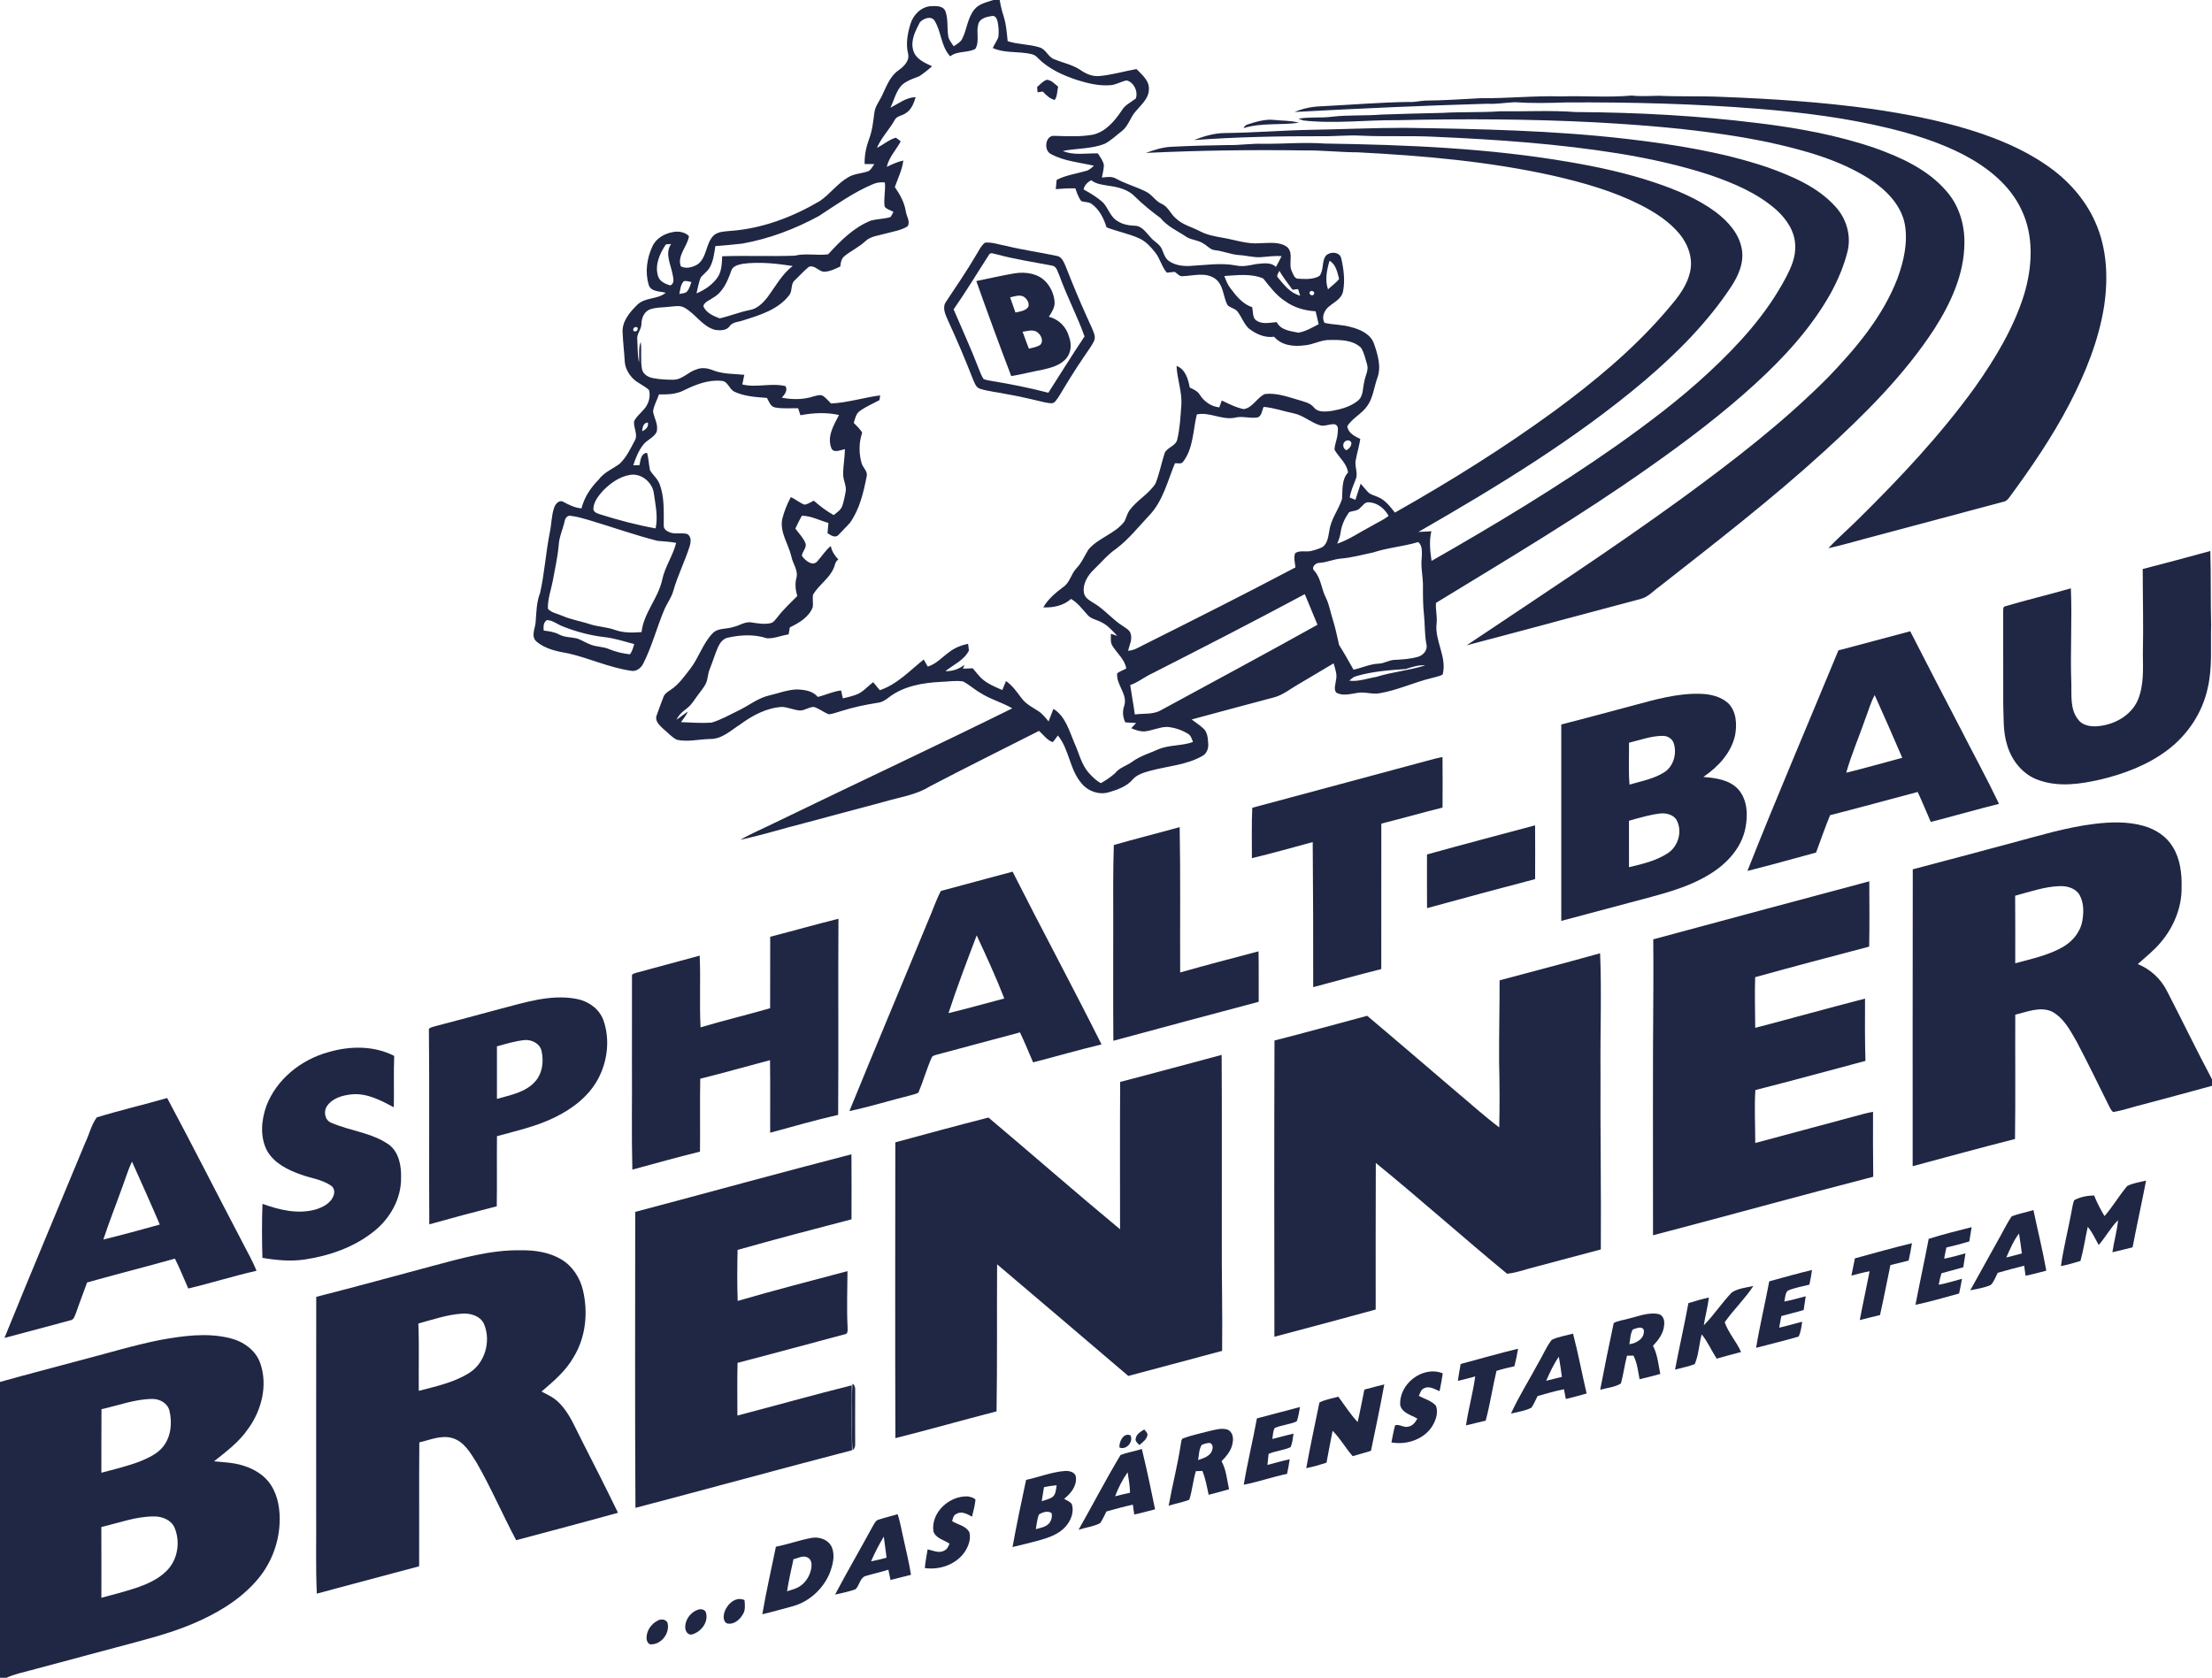
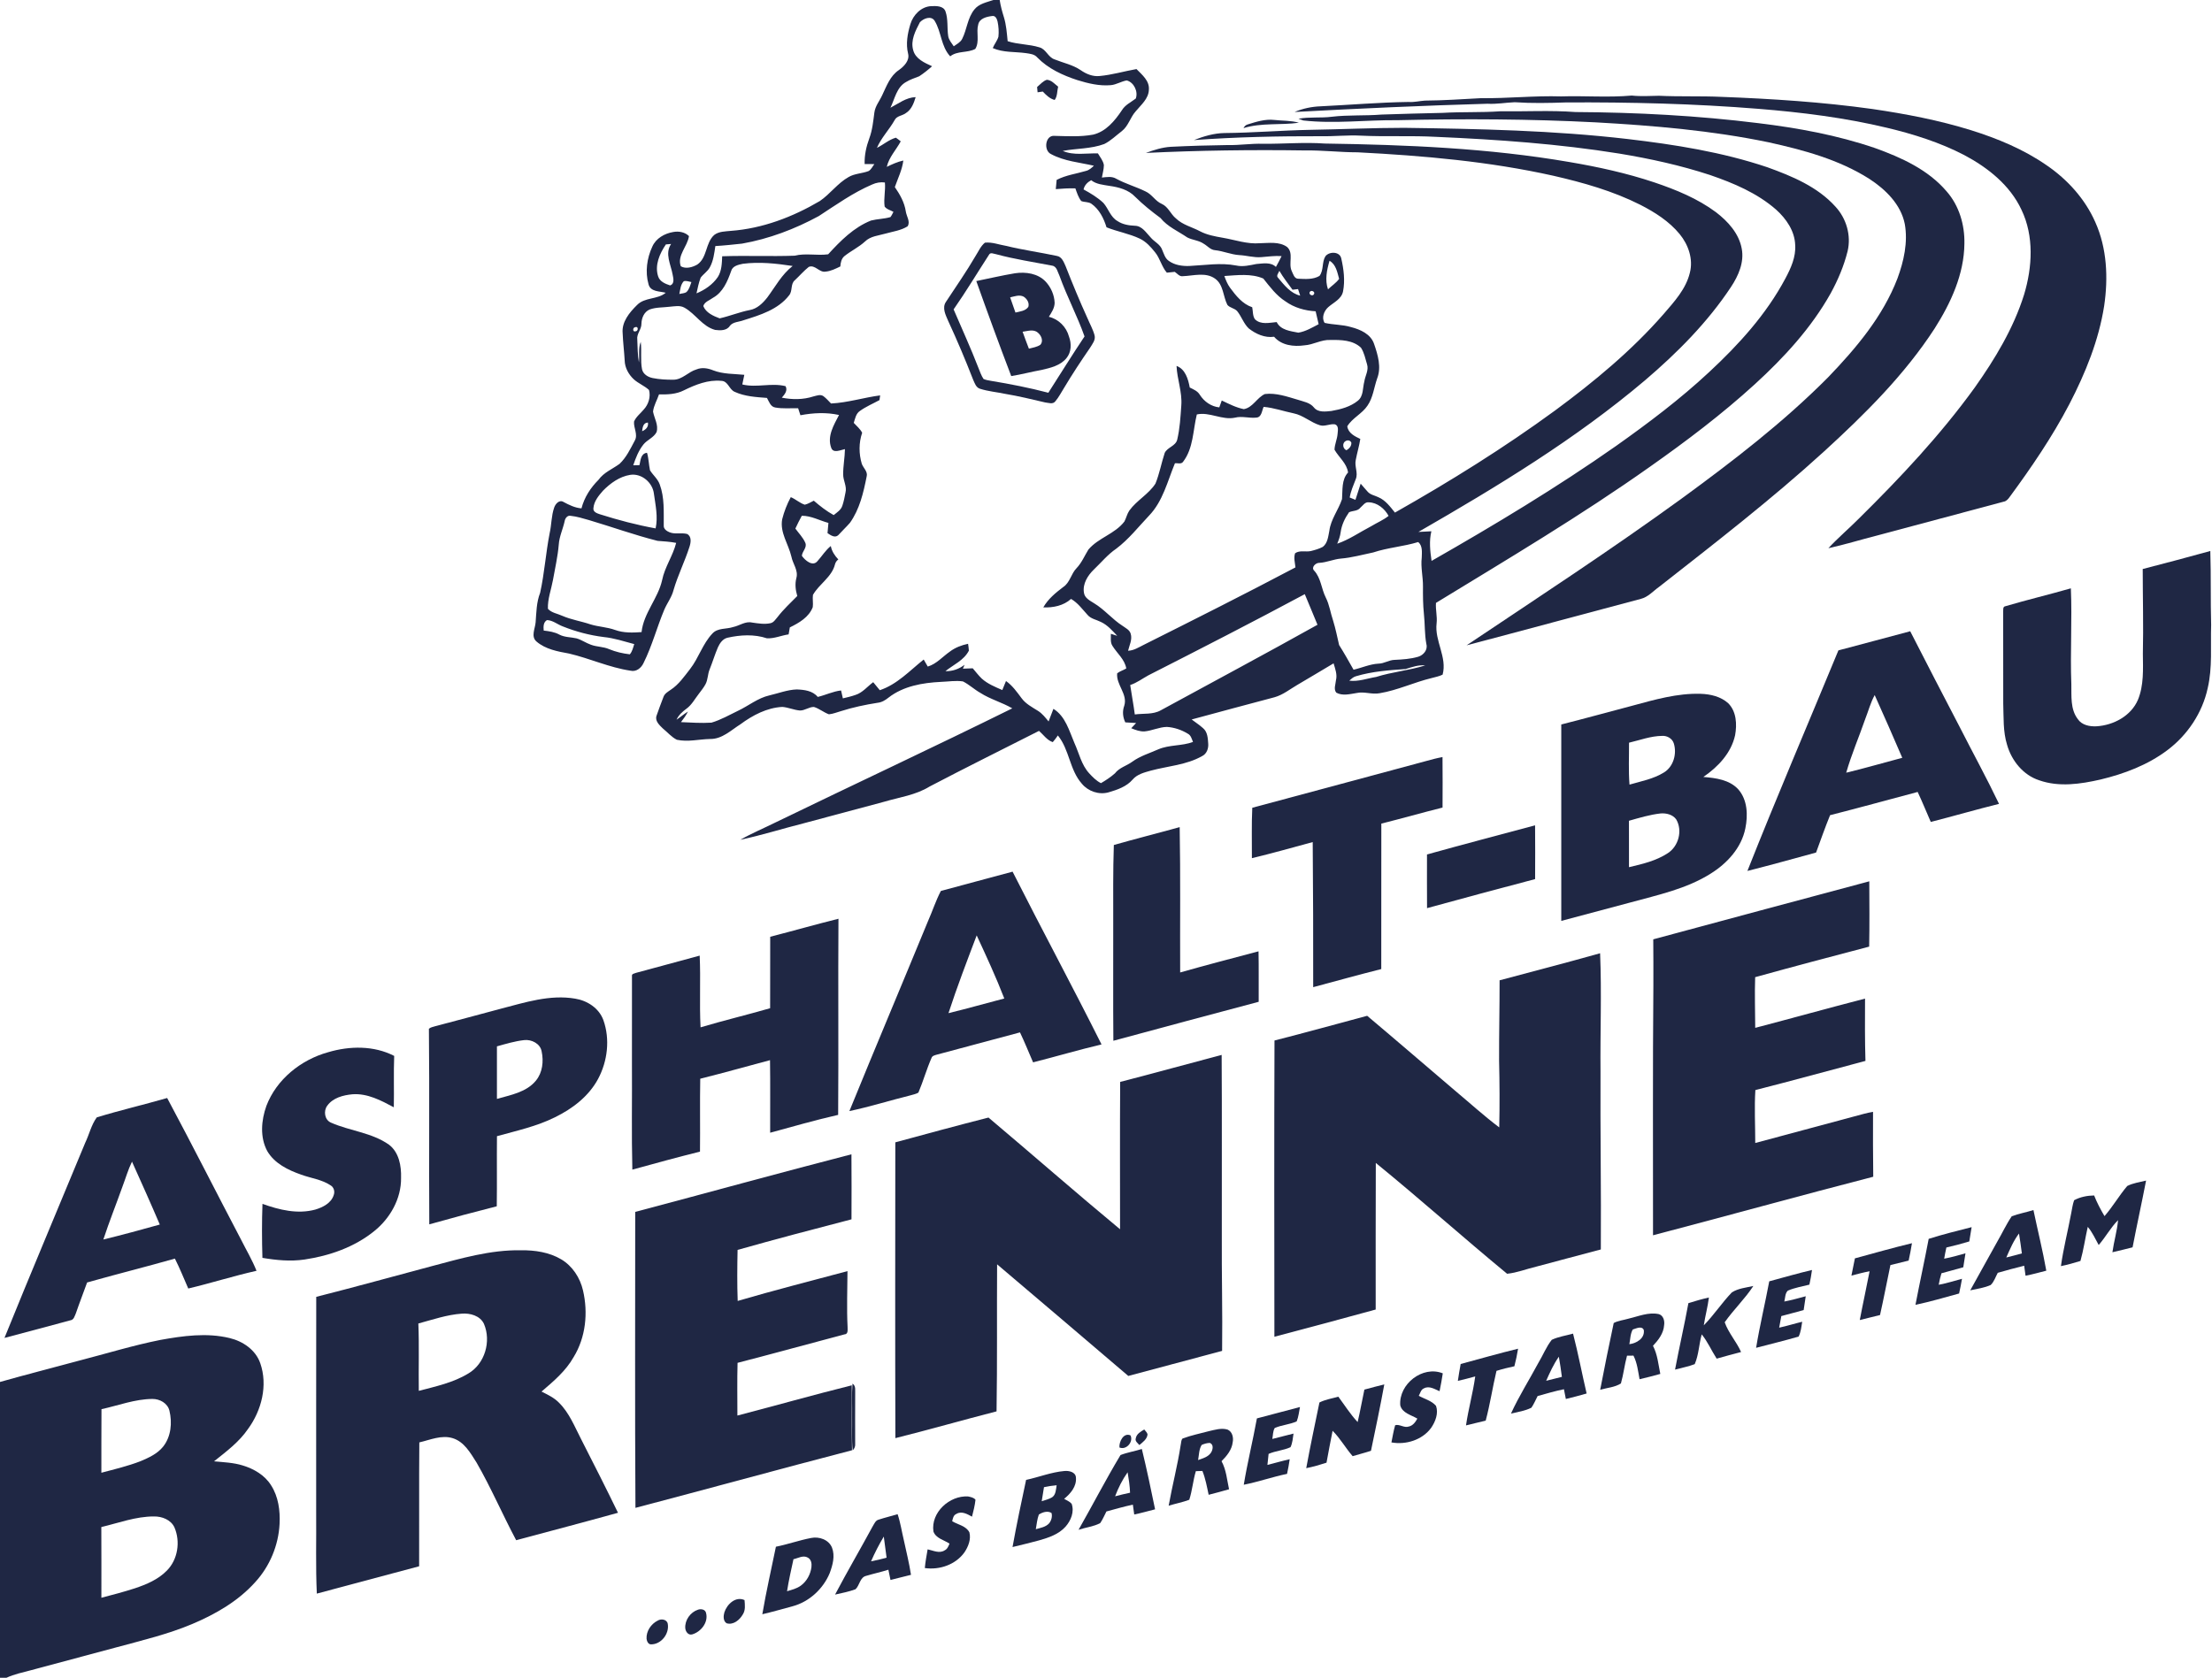
<svg xmlns="http://www.w3.org/2000/svg" width="1380pt" height="1047pt" viewBox="0 0 1380 1047" version="1.1">
  <g id="#1f2744ff">
    <path fill="#1f2744" opacity="1.00" d=" M 619.71 0.00 L 623.68 0.00 C 624.23 3.62 625.18 7.16 626.28 10.65 C 627.80 15.53 628.13 20.65 628.64 25.70 C 635.08 27.81 642.00 27.51 648.44 29.54 C 652.61 30.64 653.83 35.69 657.85 37.04 C 663.31 39.25 669.25 40.41 674.19 43.77 C 677.63 46.17 681.71 47.89 686.00 47.44 C 693.78 46.73 701.32 44.46 709.01 43.10 C 712.48 46.65 717.21 50.40 716.75 55.95 C 716.59 61.66 711.83 65.44 708.50 69.50 C 705.12 73.27 703.97 78.66 699.87 81.83 C 696.26 84.57 692.99 87.86 688.90 89.88 C 680.61 92.96 671.59 92.56 663.00 94.18 C 669.93 97.16 677.65 95.53 684.95 95.72 C 686.31 98.07 688.23 100.27 688.68 103.02 C 688.66 105.66 687.87 108.21 687.44 110.80 C 690.44 110.51 693.69 109.86 696.43 111.56 C 702.27 114.74 708.71 116.52 714.65 119.45 C 718.66 121.22 720.74 125.52 724.80 127.24 C 728.87 129.05 730.32 133.66 733.66 136.34 C 737.85 140.37 743.66 141.66 748.67 144.33 C 753.03 146.63 757.92 147.50 762.73 148.35 C 770.46 149.65 778.06 152.46 786.02 151.78 C 791.62 151.70 798.01 150.62 802.89 154.06 C 807.31 157.88 803.64 164.32 805.85 169.10 C 806.78 170.96 807.45 174.03 810.04 173.94 C 814.41 174.15 819.27 174.51 823.19 172.18 C 825.92 168.69 824.58 163.62 826.89 159.91 C 829.32 156.79 835.91 156.86 836.78 161.31 C 838.31 167.99 839.21 175.04 837.89 181.83 C 836.93 186.67 832.00 188.71 828.66 191.67 C 826.03 193.98 824.30 198.32 826.40 201.49 C 831.80 202.74 837.48 202.50 842.84 204.11 C 848.68 205.60 855.23 208.48 857.26 214.68 C 859.61 221.47 861.91 229.13 859.18 236.14 C 857.18 241.81 856.63 248.09 853.13 253.15 C 849.76 258.23 843.69 260.80 840.53 266.02 C 841.09 270.29 845.20 272.29 848.65 273.92 C 847.96 278.35 846.63 282.65 845.82 287.05 C 844.90 291.04 847.45 295.12 845.82 299.01 C 844.37 302.76 842.71 306.46 842.04 310.46 C 843.22 310.93 844.42 311.42 845.62 311.92 C 846.66 308.54 847.76 305.17 848.88 301.82 C 850.33 303.45 851.69 305.18 853.19 306.78 C 854.89 308.79 857.65 309.16 859.91 310.28 C 864.38 312.17 867.31 316.23 870.26 319.88 C 904.64 300.42 938.26 279.50 970.16 256.17 C 994.49 238.21 1017.97 218.79 1037.90 195.95 C 1044.52 188.27 1051.79 180.39 1054.24 170.25 C 1056.48 161.74 1053.32 152.70 1047.89 146.08 C 1041.32 138.08 1032.40 132.44 1023.28 127.77 C 1006.23 119.18 987.72 113.95 969.17 109.69 C 929.06 100.72 887.99 97.15 847.02 95.05 C 835.98 95.06 825.00 93.70 813.97 93.88 C 780.93 93.40 747.87 93.84 714.86 95.44 C 719.89 93.60 725.07 91.92 730.46 91.61 C 742.29 91.03 754.15 90.67 766.00 90.52 C 773.35 90.70 780.64 89.47 787.99 89.73 C 800.85 89.84 813.69 88.66 826.55 89.58 C 877.51 90.35 928.66 92.43 978.98 101.09 C 996.96 104.14 1014.84 108.04 1032.14 113.84 C 1045.62 118.40 1059.05 123.88 1070.55 132.43 C 1077.99 138.13 1084.90 145.67 1086.62 155.20 C 1088.23 163.69 1084.56 172.04 1079.98 178.98 C 1065.34 201.14 1046.44 220.12 1026.32 237.30 C 982.91 274.07 934.07 303.64 884.90 331.95 C 887.59 331.85 890.29 331.68 892.99 331.54 C 891.51 337.63 892.22 343.91 893.11 350.03 C 932.38 327.60 971.20 304.27 1008.23 278.28 C 1028.38 264.00 1048.16 249.10 1066.24 232.24 C 1084.71 215.11 1101.97 196.13 1113.86 173.75 C 1117.28 167.36 1120.44 160.38 1119.97 152.96 C 1119.71 144.21 1114.40 136.53 1108.10 130.85 C 1096.28 120.47 1081.54 114.28 1066.83 109.21 C 1048.40 103.16 1029.40 99.02 1010.28 95.85 C 972.50 89.76 934.27 87.08 896.08 85.41 C 880.38 84.55 864.67 85.40 848.97 84.65 C 840.64 84.21 832.33 85.17 824.00 85.01 C 797.62 84.93 771.20 85.49 744.89 87.41 C 750.97 85.03 757.36 83.12 763.94 83.02 C 781.64 82.88 799.29 81.38 816.99 81.03 C 836.67 80.71 856.34 79.78 876.02 79.77 C 922.54 80.41 969.16 81.37 1015.42 86.75 C 1044.88 90.22 1074.43 94.88 1102.63 104.38 C 1118.00 109.93 1133.90 116.53 1145.07 128.94 C 1151.89 136.29 1155.01 146.95 1152.66 156.77 C 1150.37 165.96 1146.64 174.76 1142.10 183.05 C 1129.99 204.68 1112.98 223.14 1094.78 239.78 C 1074.25 258.52 1052.03 275.29 1029.34 291.28 C 986.26 321.77 940.85 348.75 895.86 376.23 C 895.53 380.48 896.75 384.72 896.25 388.99 C 894.91 399.90 902.97 410.15 900.00 421.01 C 897.85 422.07 895.47 422.51 893.19 423.13 C 882.22 425.76 871.91 430.75 860.74 432.60 C 855.93 433.54 851.12 431.39 846.33 432.48 C 842.18 433.13 837.60 434.39 833.68 432.26 C 831.87 430.04 833.27 427.04 833.46 424.52 C 834.39 420.92 832.99 417.37 831.98 413.96 C 824.48 418.48 816.93 422.91 809.40 427.38 C 804.73 430.10 800.42 433.62 795.14 435.11 C 777.92 439.74 760.65 444.25 743.45 448.98 C 745.82 450.81 748.37 452.42 750.59 454.45 C 753.35 456.76 753.54 460.68 753.77 464.01 C 754.02 467.06 752.86 470.44 749.95 471.84 C 740.16 477.40 728.65 478.03 717.97 480.90 C 713.90 482.06 709.44 483.13 706.59 486.51 C 702.79 490.91 697.02 492.87 691.60 494.45 C 685.58 496.13 678.91 493.85 674.95 489.08 C 667.26 480.46 667.22 467.82 659.97 458.95 C 658.96 460.38 657.97 461.82 656.79 463.12 C 653.16 461.92 650.99 458.51 648.21 456.10 C 625.43 467.64 602.55 479.00 579.93 490.84 C 571.31 496.18 561.09 497.52 551.52 500.35 C 534.90 504.81 518.26 509.22 501.65 513.70 C 488.36 517.05 475.26 521.21 461.86 524.06 C 469.02 519.97 476.67 516.79 484.05 513.12 C 533.16 489.30 582.62 466.22 631.54 442.04 C 625.14 438.30 617.85 436.40 611.60 432.38 C 607.82 430.24 604.63 427.18 600.75 425.23 C 596.19 424.55 591.57 425.37 586.99 425.52 C 575.59 426.07 563.57 428.15 554.34 435.33 C 552.34 436.93 550.10 438.31 547.50 438.57 C 539.79 439.78 532.13 441.40 524.68 443.77 C 522.18 444.47 519.74 445.52 517.14 445.75 C 513.87 444.57 511.15 442.21 507.82 441.17 C 504.75 441.08 502.10 443.47 499.00 443.38 C 495.28 443.06 491.80 441.45 488.09 441.14 C 478.43 441.65 469.63 446.31 461.99 451.94 C 456.08 455.68 450.47 461.28 443.01 461.16 C 436.11 461.30 429.13 463.16 422.27 461.64 C 418.88 459.94 416.38 456.89 413.46 454.53 C 411.36 452.50 408.41 449.78 409.63 446.55 C 411.03 442.66 412.39 438.75 413.92 434.91 C 414.66 432.79 416.70 431.68 418.42 430.47 C 423.44 427.19 426.89 422.14 430.53 417.48 C 435.90 410.59 438.34 401.80 444.40 395.40 C 447.69 391.71 453.10 392.74 457.39 391.29 C 461.36 390.48 465.01 387.52 469.21 388.50 C 473.00 389.04 476.91 389.72 480.72 388.89 C 482.73 388.45 483.81 386.50 485.09 385.07 C 488.75 380.29 493.19 376.20 497.40 371.93 C 496.31 368.28 495.86 364.46 496.83 360.73 C 498.18 355.90 494.56 351.83 493.71 347.28 C 491.90 339.53 486.48 332.37 487.97 324.08 C 489.18 319.28 490.99 314.59 493.35 310.24 C 496.42 311.51 498.89 313.92 502.07 314.96 C 504.08 314.48 505.86 313.37 507.70 312.45 C 511.57 315.80 515.62 318.96 520.11 321.44 C 522.17 319.76 524.69 318.24 525.53 315.55 C 526.43 312.90 526.95 310.13 527.47 307.39 C 528.48 303.50 525.97 299.88 526.03 296.01 C 525.99 290.74 527.06 285.54 527.13 280.27 C 524.45 280.78 519.84 283.13 518.57 279.44 C 515.90 272.22 520.22 265.18 523.44 258.97 C 515.49 257.20 507.32 257.63 499.36 259.13 C 498.88 257.67 498.41 256.21 497.93 254.76 C 493.16 254.67 488.33 255.15 483.62 254.29 C 480.66 253.82 479.78 250.55 478.48 248.32 C 471.70 247.80 464.67 247.42 458.40 244.54 C 454.86 243.11 454.25 237.73 450.01 237.67 C 441.78 236.84 433.87 240.05 426.63 243.60 C 421.85 246.04 416.40 246.24 411.14 246.11 C 409.94 249.70 407.84 253.06 407.41 256.86 C 408.20 261.08 410.92 265.20 409.63 269.61 C 407.88 273.10 403.76 274.43 401.39 277.41 C 398.37 281.21 396.60 285.81 395.06 290.36 C 396.03 290.34 397.97 290.30 398.94 290.28 C 399.65 287.21 399.71 283.04 403.65 282.55 C 404.72 286.11 404.73 289.87 405.52 293.49 C 407.39 296.52 410.38 298.85 411.59 302.30 C 414.64 310.51 414.02 319.38 414.09 327.96 C 413.93 330.14 416.00 331.49 417.78 332.19 C 421.25 333.56 425.09 332.30 428.63 333.20 C 431.62 334.75 431.02 338.60 430.14 341.25 C 427.23 350.39 422.87 359.00 420.20 368.23 C 419.09 372.65 416.23 376.29 414.45 380.43 C 409.84 391.37 406.85 402.97 401.55 413.62 C 400.14 416.78 396.97 419.45 393.31 418.53 C 380.16 416.58 367.94 410.87 355.05 407.85 C 347.95 406.56 340.34 405.19 334.70 400.34 C 331.08 397.21 333.86 392.26 334.16 388.35 C 334.64 382.15 334.66 375.83 336.97 369.95 C 339.70 357.67 340.48 345.08 342.91 332.75 C 344.12 327.46 343.94 321.88 345.74 316.74 C 346.53 314.39 348.97 311.60 351.64 313.29 C 355.14 315.16 358.74 316.93 362.77 317.24 C 364.54 310.36 368.41 304.40 373.40 299.42 C 376.70 294.80 382.09 292.72 386.52 289.47 C 390.76 285.48 393.29 280.06 396.00 274.99 C 398.18 271.18 395.19 267.07 395.56 263.07 C 396.82 260.05 399.57 258.04 401.61 255.57 C 404.59 252.37 406.05 247.63 404.90 243.37 C 402.03 240.70 398.24 239.31 395.36 236.66 C 392.14 233.63 389.83 229.47 389.72 224.99 C 389.41 219.30 388.67 213.65 388.46 207.96 C 387.76 200.92 392.70 195.01 397.39 190.39 C 402.21 185.37 410.10 187.06 415.33 182.70 C 411.54 181.68 405.82 182.21 404.60 177.41 C 402.40 169.70 403.58 161.15 406.94 153.94 C 409.19 148.73 414.63 145.67 420.03 144.78 C 423.45 144.14 427.30 144.81 429.83 147.33 C 428.94 153.78 422.31 159.40 424.72 166.16 C 427.85 168.00 432.05 166.80 435.03 165.08 C 441.32 160.77 440.05 151.52 445.60 146.61 C 448.55 144.35 452.46 144.45 455.98 144.07 C 475.67 142.62 494.53 135.43 511.43 125.48 C 517.92 121.07 522.54 114.34 529.43 110.47 C 533.26 108.23 537.87 108.31 541.94 106.73 C 543.56 105.74 544.36 103.86 545.50 102.40 C 543.47 102.38 541.44 102.39 539.42 102.38 C 539.25 96.88 540.43 91.48 542.33 86.35 C 544.27 81.16 544.78 75.64 545.50 70.20 C 546.03 66.16 548.77 62.97 550.40 59.37 C 553.09 53.74 555.32 47.37 560.75 43.74 C 563.97 41.45 567.63 37.79 566.53 33.47 C 565.02 27.36 566.17 20.99 567.96 15.07 C 569.69 9.30 574.70 4.11 580.98 3.83 C 584.07 3.71 588.57 3.58 589.86 7.11 C 591.61 12.09 590.76 17.48 591.57 22.61 C 591.98 25.03 593.73 26.90 595.02 28.90 C 596.88 27.54 599.16 26.44 600.26 24.30 C 603.27 18.36 603.58 11.17 607.91 5.89 C 610.79 2.27 615.59 1.45 619.71 0.00 M 610.28 15.33 C 608.89 20.29 611.29 25.92 608.46 30.53 C 603.58 33.15 597.23 31.58 592.81 35.16 C 587.02 28.98 587.36 19.90 583.07 12.95 C 580.90 9.56 576.08 11.56 573.91 13.87 C 571.15 19.19 567.93 25.18 569.73 31.35 C 571.17 36.78 576.84 39.22 581.50 41.34 C 578.97 43.60 576.31 45.74 573.47 47.60 C 570.69 48.71 567.80 49.59 565.25 51.18 C 559.37 54.42 558.24 61.69 555.51 67.24 C 560.57 64.61 565.27 60.82 571.25 60.61 C 570.14 64.25 568.75 68.20 565.41 70.38 C 563.16 72.30 559.45 72.12 558.09 75.04 C 554.72 80.99 549.79 85.95 547.09 92.27 C 551.11 90.31 554.54 87.16 558.91 85.92 C 559.97 86.60 560.94 87.42 561.94 88.21 C 559.07 93.54 554.62 98.08 553.23 104.13 C 556.55 102.52 559.93 100.97 563.56 100.17 C 562.83 106.00 560.17 111.27 558.26 116.75 C 561.44 121.35 564.26 126.31 565.10 131.92 C 565.50 134.95 568.13 138.38 566.21 141.24 C 562.08 143.84 557.10 144.46 552.49 145.76 C 548.10 147.03 543.11 147.33 539.67 150.69 C 535.77 154.29 530.90 156.54 526.79 159.85 C 524.90 161.43 524.42 163.95 524.26 166.28 C 521.30 167.69 518.30 169.24 514.98 169.51 C 511.15 170.21 508.45 164.93 504.56 166.56 C 501.43 169.06 498.83 172.13 495.90 174.85 C 493.04 177.19 494.61 181.59 492.29 184.31 C 485.43 193.20 474.15 196.64 463.87 199.85 C 461.05 200.95 457.37 200.78 455.36 203.31 C 453.51 206.39 449.30 206.32 446.16 205.88 C 438.20 203.77 433.94 195.87 427.03 192.01 C 424.18 190.37 420.81 191.19 417.73 191.42 C 413.58 191.95 409.26 191.68 405.28 193.14 C 401.81 194.65 400.27 198.44 400.17 202.02 C 400.25 205.59 397.06 208.31 397.58 211.91 C 397.78 216.68 397.77 221.49 398.62 226.20 C 399.09 221.93 398.11 217.44 399.73 213.34 C 400.44 219.03 399.44 224.83 400.55 230.48 C 401.25 233.54 404.30 235.35 407.19 235.92 C 411.42 236.77 415.76 236.99 420.07 236.96 C 425.67 236.97 429.40 232.01 434.53 230.53 C 437.91 229.13 441.63 229.76 444.91 231.10 C 451.10 233.53 457.85 233.25 464.36 233.90 C 463.97 235.91 463.54 237.91 463.10 239.91 C 472.01 242.13 481.19 238.73 490.10 240.99 C 491.54 243.82 489.52 246.11 487.75 248.16 C 494.23 249.45 501.10 249.47 507.43 247.40 C 509.42 246.94 511.76 245.90 513.67 247.20 C 515.45 248.52 516.91 250.22 518.46 251.80 C 528.85 251.29 538.83 248.09 549.10 246.74 C 548.99 247.48 548.78 248.95 548.67 249.69 C 544.57 251.92 540.23 253.73 536.44 256.47 C 533.95 258.13 533.50 261.26 532.63 263.89 C 534.46 265.86 536.62 267.63 537.88 270.05 C 535.74 276.31 535.77 283.18 537.66 289.49 C 538.66 292.13 541.55 294.35 540.67 297.41 C 538.68 307.46 536.29 317.79 530.25 326.27 C 527.92 328.93 525.33 331.34 522.96 333.97 C 520.85 335.91 518.14 333.97 516.26 332.69 C 516.41 330.56 516.62 328.44 516.83 326.32 C 511.29 324.84 506.10 321.84 500.23 321.86 C 498.80 324.48 497.44 327.13 496.21 329.85 C 498.30 332.75 500.92 335.34 502.38 338.66 C 503.72 341.64 500.47 343.99 500.26 346.85 C 502.23 349.69 507.07 353.90 510.07 350.08 C 512.86 347.00 515.02 343.35 518.32 340.74 C 518.92 344.02 520.75 346.74 523.01 349.12 C 521.96 349.88 521.27 350.89 520.94 352.12 C 518.99 360.13 511.06 364.38 507.17 371.25 C 506.83 373.79 507.40 376.35 507.06 378.89 C 504.66 385.18 498.48 388.72 492.75 391.53 C 492.50 392.98 492.24 394.43 491.99 395.89 C 487.46 396.52 483.02 398.61 478.44 398.32 C 470.50 395.68 461.93 396.16 453.87 397.97 C 450.93 398.65 449.08 401.34 447.90 403.93 C 445.95 408.45 444.56 413.18 442.71 417.75 C 441.46 420.74 441.69 424.18 440.10 427.06 C 438.95 429.18 437.40 431.06 435.96 432.99 C 433.48 436.15 431.59 439.86 428.26 442.26 C 425.75 444.11 423.37 446.22 422.08 449.12 C 424.50 447.50 426.72 445.59 429.18 444.04 C 428.03 446.42 426.44 448.54 424.84 450.64 C 431.17 450.90 437.55 451.38 443.87 450.96 C 449.70 449.25 455.01 446.16 460.47 443.54 C 467.02 440.44 472.79 435.60 479.98 433.96 C 485.63 432.66 491.15 430.46 497.00 430.24 C 501.74 430.41 506.97 431.01 510.16 434.91 C 515.07 433.77 519.66 431.44 524.72 430.88 C 525.08 432.52 525.45 434.16 525.84 435.81 C 528.47 435.18 531.11 434.59 533.67 433.68 C 538.15 432.28 541.10 428.40 544.77 425.71 C 546.14 427.37 547.49 429.05 548.88 430.72 C 559.72 427.09 567.56 418.52 576.27 411.57 C 577.12 413.03 577.95 414.50 578.80 415.97 C 584.27 414.33 588.04 409.79 592.59 406.63 C 595.92 404.10 599.88 402.60 603.95 401.76 C 604.18 403.17 604.34 404.60 604.45 406.04 C 601.34 412.09 594.85 414.78 589.81 418.83 C 594.16 418.97 598.34 417.52 601.76 414.84 C 601.50 415.45 600.99 416.67 600.73 417.28 C 602.77 417.17 604.82 417.08 606.87 417.05 C 608.73 419.20 610.43 421.50 612.49 423.47 C 616.17 426.79 620.84 428.66 625.31 430.62 C 626.08 428.74 626.83 426.86 627.61 424.99 C 631.61 427.79 634.42 431.82 637.31 435.68 C 639.90 439.23 643.87 441.28 647.51 443.57 C 650.21 445.24 652.17 447.80 654.18 450.21 C 655.19 447.59 656.15 444.95 657.20 442.35 C 664.72 446.98 667.04 456.08 670.31 463.70 C 673.21 470.04 674.65 477.27 679.48 482.54 C 681.65 484.90 683.95 487.28 686.86 488.72 C 689.91 486.92 692.94 484.96 695.59 482.59 C 698.30 479.01 702.88 477.92 706.38 475.35 C 711.28 471.77 717.16 470.06 722.65 467.61 C 729.52 464.67 737.29 465.61 744.27 463.01 C 743.50 461.15 743.01 458.87 741.06 457.87 C 737.12 455.46 732.60 453.92 727.99 453.63 C 723.19 453.71 718.77 455.99 714.02 456.43 C 711.12 456.58 708.38 455.51 705.75 454.45 C 706.73 453.33 707.74 452.24 708.79 451.18 C 706.53 451.06 704.28 450.92 702.04 450.79 C 700.45 447.51 700.13 443.85 701.39 440.41 C 703.67 433.15 696.25 427.38 696.97 420.18 C 698.67 418.84 700.81 418.27 702.65 417.14 C 701.67 411.46 696.93 407.74 694.04 403.07 C 692.55 400.83 693.13 398.02 693.03 395.51 C 694.35 395.93 695.67 396.36 697.01 396.79 C 693.95 393.55 690.94 390.04 686.83 388.13 C 683.98 386.67 680.50 386.21 678.38 383.60 C 675.18 380.12 672.38 376.16 668.19 373.76 C 663.47 378.01 657.06 379.28 650.88 379.04 C 653.85 373.78 658.59 369.91 663.33 366.32 C 667.54 363.56 668.19 358.06 671.61 354.58 C 674.84 351.21 676.60 346.86 679.02 342.96 C 685.24 335.56 695.62 333.20 701.50 325.42 C 702.66 323.20 703.15 320.66 704.58 318.58 C 709.19 312.22 716.60 308.41 720.86 301.78 C 723.37 295.61 724.55 288.96 726.63 282.63 C 728.29 279.11 733.37 278.41 734.41 274.44 C 736.09 267.44 736.47 260.19 736.98 253.03 C 737.62 244.65 734.36 236.67 734.01 228.36 C 739.50 230.32 741.30 236.66 742.25 241.83 C 744.58 242.99 747.17 244.02 748.55 246.40 C 751.26 250.62 755.61 253.71 760.68 254.22 C 761.18 252.79 761.70 251.36 762.22 249.93 C 766.67 252.03 771.11 254.36 775.98 255.32 C 781.61 254.35 784.13 248.15 789.11 245.89 C 796.13 245.04 802.96 247.50 809.60 249.44 C 813.15 250.63 817.25 251.18 819.74 254.30 C 822.35 257.55 826.95 256.83 830.60 256.47 C 836.41 255.45 842.46 253.87 847.11 250.08 C 850.73 247.19 850.06 242.12 851.16 238.08 C 851.68 234.50 854.04 231.01 852.86 227.34 C 851.80 223.84 851.09 220.09 849.08 216.99 C 844.02 212.16 836.52 212.06 829.95 212.16 C 824.31 211.86 819.35 215.17 813.79 215.50 C 807.10 216.45 799.51 215.59 794.87 210.15 C 789.05 210.96 783.52 208.45 779.04 204.95 C 775.87 201.92 774.57 197.54 771.85 194.17 C 770.20 192.29 767.26 192.16 765.71 190.24 C 762.99 184.89 763.35 177.67 758.04 173.88 C 752.14 169.67 744.57 172.11 737.94 172.35 C 735.81 172.70 734.47 170.68 732.90 169.65 C 731.24 169.82 729.59 170.00 727.96 170.16 C 724.68 166.39 723.75 161.27 720.61 157.43 C 717.95 154.08 714.98 150.78 711.06 148.91 C 704.43 145.77 697.12 144.57 690.33 141.85 C 688.61 136.25 685.82 130.63 680.92 127.17 C 679.05 125.84 676.58 126.31 674.54 125.45 C 672.74 123.12 671.86 120.27 670.89 117.55 C 666.81 117.42 662.73 117.68 658.67 118.02 C 658.82 116.10 659.00 114.17 659.21 112.26 C 664.96 109.26 671.46 108.47 677.60 106.63 C 679.54 106.14 681.03 104.75 682.45 103.42 C 673.49 101.35 664.00 100.62 655.78 96.20 C 650.85 94.01 652.07 84.13 657.94 84.79 C 665.95 84.98 674.07 85.49 681.99 84.01 C 689.98 82.11 695.51 75.37 699.88 68.85 C 701.90 65.47 705.55 63.80 708.57 61.50 C 710.18 57.22 707.48 51.38 702.93 50.19 C 699.51 50.77 696.49 52.82 693.01 53.14 C 685.91 53.77 678.83 52.07 672.09 49.97 C 662.98 47.00 653.92 42.83 647.14 35.87 C 645.39 33.76 642.53 33.54 640.02 33.15 C 633.12 32.20 625.87 32.89 619.36 30.00 C 620.34 27.54 622.15 25.46 622.89 22.91 C 623.23 19.75 623.00 16.52 622.35 13.41 C 621.95 11.77 621.02 9.58 618.94 10.00 C 615.60 10.41 611.05 11.46 610.28 15.33 M 676.00 118.22 C 680.38 120.60 684.73 123.20 688.38 126.64 C 691.53 130.21 692.79 135.45 697.14 137.93 C 700.34 140.09 704.19 140.71 707.98 140.88 C 712.52 140.94 715.03 145.23 717.84 148.15 C 720.07 150.89 723.82 152.37 725.03 155.89 C 726.13 158.33 726.82 161.23 729.19 162.81 C 732.86 165.46 737.55 166.14 741.99 165.98 C 751.68 165.52 761.53 163.82 771.17 165.68 C 775.40 166.63 779.64 165.56 783.80 164.75 C 787.86 164.45 792.77 163.38 796.01 166.58 C 797.25 164.36 798.43 162.11 799.55 159.82 C 795.33 159.53 791.15 160.12 786.97 160.46 C 782.26 160.87 777.70 159.40 773.04 159.18 C 767.90 158.83 763.13 156.66 758.03 156.13 C 755.14 155.93 753.31 153.42 750.93 152.09 C 747.89 149.97 744.00 149.85 740.76 148.20 C 735.05 144.30 728.42 141.51 723.97 136.02 C 718.44 131.96 713.07 127.63 708.18 122.80 C 704.03 118.39 697.86 116.78 692.06 115.98 C 688.17 115.29 683.96 115.04 680.76 112.45 C 678.45 113.71 676.56 115.59 676.00 118.22 M 544.10 115.14 C 532.20 120.24 521.62 127.81 510.82 134.84 C 495.90 142.95 479.71 149.08 462.95 152.03 C 457.40 152.62 451.85 153.22 446.29 153.55 C 445.61 158.07 445.07 162.77 442.84 166.83 C 441.43 169.40 438.84 170.98 437.12 173.28 C 435.89 176.43 435.27 179.78 434.52 183.07 C 439.75 180.91 444.63 177.58 447.85 172.85 C 450.27 169.01 450.36 164.31 450.55 159.92 C 465.62 159.39 480.72 160.11 495.78 159.56 C 502.66 157.84 509.74 159.65 516.67 158.69 C 524.31 150.33 532.67 141.85 543.44 137.61 C 547.39 136.61 551.57 136.63 555.51 135.48 C 556.31 134.50 556.80 133.30 557.40 132.20 C 555.56 131.14 553.17 130.68 551.89 128.87 C 551.20 123.88 552.53 118.88 552.06 113.88 C 549.33 113.50 546.59 113.98 544.10 115.14 M 415.43 152.52 C 411.55 158.23 408.34 165.47 410.58 172.43 C 411.60 175.73 415.05 177.11 418.04 178.11 C 421.00 177.13 420.09 173.67 419.64 171.37 C 418.54 165.11 414.59 158.26 418.68 152.25 C 417.59 152.34 416.51 152.43 415.43 152.52 M 829.45 162.73 C 827.78 168.47 826.47 174.74 828.50 180.56 C 830.78 178.36 833.56 176.60 835.44 174.02 C 834.30 169.94 833.48 165.00 829.45 162.73 M 463.40 164.62 C 460.60 165.20 456.93 166.00 456.12 169.21 C 453.88 175.54 451.01 182.42 444.82 185.83 C 442.73 187.41 439.59 188.26 438.77 190.99 C 440.38 195.16 445.06 197.22 448.97 198.67 C 455.32 197.25 461.37 194.71 467.77 193.48 C 472.40 192.66 475.87 189.20 478.67 185.67 C 483.69 178.91 487.73 171.25 494.51 165.98 C 484.25 164.42 473.75 163.26 463.40 164.62 M 797.40 173.42 C 801.21 177.90 805.10 183.05 811.15 184.49 C 810.70 183.12 810.26 181.76 809.81 180.40 C 808.65 180.54 807.50 180.68 806.36 180.81 C 803.56 176.92 800.54 173.17 798.16 169.00 C 797.66 170.41 795.92 172.04 797.40 173.42 M 763.84 172.24 C 764.75 174.81 765.78 177.37 767.40 179.58 C 771.08 184.54 775.14 189.70 781.22 191.74 C 781.74 194.20 781.43 197.05 782.88 199.19 C 786.51 202.83 791.96 201.36 796.49 200.99 C 798.95 206.03 805.10 206.63 810.00 207.60 C 814.56 206.87 818.62 204.41 822.66 202.31 C 822.00 199.63 821.37 196.95 820.79 194.26 C 814.11 193.88 807.44 192.02 801.98 188.08 C 796.29 184.45 792.25 179.01 788.14 173.82 C 780.54 170.53 771.88 171.74 763.84 172.24 M 426.60 175.49 C 424.56 177.61 424.41 180.73 423.81 183.46 C 425.29 183.07 426.98 183.14 428.28 182.24 C 430.00 180.59 430.56 178.17 431.35 176.01 C 429.78 175.76 428.18 175.04 426.60 175.49 M 817.22 182.08 C 816.11 183.51 818.65 185.19 819.64 183.73 C 820.83 182.23 818.23 180.72 817.22 182.08 M 396.31 204.16 C 394.58 204.37 394.57 207.45 396.58 206.74 C 398.35 206.57 398.32 203.40 396.31 204.16 M 788.35 253.90 C 787.19 256.27 787.18 260.40 783.79 260.60 C 779.35 261.11 774.88 259.50 770.47 260.64 C 762.46 262.36 754.48 256.86 746.66 258.64 C 744.23 268.53 744.57 279.68 738.11 288.15 C 736.97 289.86 734.66 288.87 733.00 289.11 C 728.37 300.30 725.50 312.85 716.81 321.83 C 710.17 328.84 704.15 336.57 696.40 342.40 C 691.09 346.00 687.03 351.04 682.42 355.42 C 678.60 359.12 675.34 364.30 676.23 369.83 C 676.64 373.23 680.00 374.81 682.56 376.45 C 689.11 380.39 693.95 386.50 700.39 390.59 C 702.24 391.95 704.73 393.05 705.40 395.46 C 706.53 399.08 704.60 402.63 703.77 406.09 C 707.31 405.98 710.33 404.01 713.40 402.48 C 745.12 386.59 776.82 370.66 808.19 354.08 C 807.90 351.17 807.00 348.13 807.96 345.26 C 810.86 343.19 814.59 344.61 817.85 343.87 C 820.37 343.22 822.94 342.51 825.26 341.27 C 828.33 338.91 828.62 334.73 829.34 331.23 C 830.26 324.04 835.01 318.21 837.25 311.46 C 837.68 305.83 836.85 299.33 841.01 294.86 C 840.24 289.11 835.27 285.42 832.56 280.64 C 832.63 277.27 834.24 274.11 834.48 270.73 C 834.64 268.70 835.34 265.68 832.85 264.80 C 829.72 264.31 826.60 266.31 823.49 265.39 C 817.67 263.63 813.06 259.13 807.03 257.93 C 800.79 256.65 794.73 254.46 788.35 253.90 M 400.59 269.11 C 402.91 268.12 404.70 266.41 404.23 263.68 C 401.21 263.83 400.89 266.74 400.59 269.11 M 839.41 275.28 C 837.22 276.54 837.72 280.13 840.03 280.97 C 841.72 279.99 843.28 278.30 843.05 276.19 C 842.37 274.71 840.69 274.48 839.41 275.28 M 376.20 306.21 C 373.50 309.29 370.60 312.76 370.23 317.00 C 369.79 319.40 372.41 320.33 374.22 320.92 C 385.63 324.54 397.24 327.60 409.02 329.74 C 410.59 322.59 408.95 315.30 407.97 308.19 C 407.21 301.14 400.25 295.19 393.10 296.34 C 386.49 297.41 380.80 301.54 376.20 306.21 M 848.73 316.77 C 847.04 319.03 843.98 318.61 841.64 319.66 C 839.03 323.35 837.01 327.59 836.40 332.10 C 836.10 334.61 835.20 336.97 834.26 339.29 C 841.80 336.72 848.38 332.04 855.42 328.40 C 859.02 326.20 862.99 324.58 866.30 321.93 C 863.87 317.43 859.28 313.62 853.99 313.47 C 851.61 313.12 850.31 315.46 848.73 316.77 M 352.27 325.22 C 351.20 330.15 348.92 334.79 348.59 339.89 C 347.97 347.36 346.26 354.67 344.96 362.04 C 343.87 367.98 341.59 373.80 341.83 379.91 C 344.07 382.47 347.84 382.91 350.83 384.31 C 356.48 386.76 362.60 387.66 368.40 389.64 C 373.43 391.18 378.80 391.32 383.77 393.13 C 389.04 395.04 394.73 394.85 400.25 394.46 C 401.53 382.56 410.49 373.56 413.07 362.05 C 414.72 353.83 419.81 346.88 421.84 338.78 C 418.00 338.02 414.10 337.83 410.22 337.52 C 395.77 333.86 381.71 328.79 367.42 324.55 C 363.67 323.50 359.91 322.30 356.02 321.90 C 354.00 321.44 352.54 323.46 352.27 325.22 M 856.72 344.75 C 849.97 346.13 843.31 348.04 836.42 348.59 C 831.89 349.01 827.70 350.98 823.15 351.24 C 820.84 351.11 817.79 354.08 819.87 356.11 C 824.16 360.76 824.33 367.40 827.09 372.85 C 829.42 377.42 830.05 382.55 831.70 387.35 C 833.25 392.33 834.24 397.45 835.43 402.52 C 838.61 407.55 841.50 412.75 844.44 417.93 C 849.64 416.74 854.59 414.44 859.98 414.14 C 863.49 414.12 866.49 411.88 869.98 411.79 C 874.94 411.56 879.97 411.25 884.76 409.84 C 888.05 408.86 890.86 405.54 889.88 401.97 C 888.69 395.73 889.04 389.35 888.33 383.06 C 887.74 377.38 887.71 371.67 887.75 365.98 C 887.82 359.97 886.26 354.03 886.98 348.02 C 887.06 344.75 887.62 340.60 884.78 338.26 C 875.59 341.07 865.86 341.71 856.72 344.75 M 716.39 421.46 C 712.65 423.51 709.21 426.15 705.10 427.48 C 705.98 433.61 707.18 439.70 707.97 445.85 C 713.38 445.09 719.28 446.04 724.21 443.24 C 756.79 425.47 789.54 407.99 821.94 389.88 C 819.28 383.52 816.71 377.13 814.01 370.78 C 781.70 388.11 749.07 404.83 716.39 421.46 M 341.22 386.96 C 338.91 388.36 338.99 391.15 339.20 393.50 C 342.56 393.90 345.97 394.37 348.98 396.03 C 352.30 397.77 356.13 397.55 359.69 398.37 C 362.86 399.28 365.58 401.27 368.69 402.35 C 372.34 403.73 376.40 403.49 379.99 405.09 C 384.11 406.80 388.50 407.81 392.92 408.32 C 394.50 406.54 394.97 404.13 395.68 401.94 C 389.37 400.26 383.11 398.18 376.58 397.53 C 367.85 396.44 359.28 394.17 351.12 390.91 C 347.79 389.68 344.88 387.07 341.22 386.96 M 876.92 417.51 C 866.52 418.23 855.99 418.98 845.94 422.00 C 844.27 422.43 843.03 423.69 841.75 424.76 C 847.46 425.50 852.97 423.35 858.55 422.44 C 868.58 419.27 879.17 418.39 889.18 415.24 C 884.92 414.85 880.90 416.26 876.92 417.51 Z" />
    <path fill="#1f2744" opacity="1.00" d=" M 647.02 54.30 C 648.94 52.72 650.61 50.60 653.06 49.79 C 655.96 49.93 657.97 52.42 660.14 54.08 C 659.45 56.82 659.73 60.08 657.98 62.38 C 654.93 61.61 652.66 59.34 650.57 57.13 C 649.48 57.29 648.39 57.45 647.32 57.60 C 647.21 56.50 647.11 55.40 647.02 54.30 Z" />
    <path fill="#1f2744" opacity="1.00" d=" M 923.97 61.26 C 940.65 61.48 957.30 59.63 973.98 60.16 C 988.65 59.69 1003.36 60.95 1018.00 59.63 C 1023.66 60.25 1029.31 59.85 1034.99 59.76 C 1048.02 60.39 1061.08 59.84 1074.11 60.45 C 1105.50 61.65 1136.90 63.67 1168.03 68.01 C 1188.83 71.06 1209.56 75.00 1229.67 81.26 C 1246.23 86.45 1262.51 93.19 1276.83 103.14 C 1289.86 112.03 1300.86 124.20 1307.23 138.72 C 1314.51 154.99 1315.30 173.46 1312.72 190.89 C 1309.36 212.41 1301.04 232.81 1291.08 252.06 C 1280.35 272.64 1267.22 291.86 1253.48 310.52 C 1252.60 311.69 1251.53 312.83 1250.03 313.07 C 1223.71 320.08 1197.39 327.15 1171.07 334.18 C 1160.92 336.76 1150.90 339.86 1140.67 342.11 C 1146.66 335.63 1153.43 329.92 1159.65 323.66 C 1185.55 298.10 1210.59 271.44 1231.95 241.90 C 1244.63 223.99 1256.19 204.87 1262.78 183.80 C 1267.92 166.70 1269.05 147.38 1261.14 130.93 C 1253.98 115.50 1240.03 104.50 1225.31 96.71 C 1210.16 88.85 1193.77 83.70 1177.22 79.74 C 1150.89 73.44 1123.95 70.08 1097.00 67.91 C 1057.08 64.69 1017.03 63.72 977.00 63.92 C 966.33 64.29 955.64 64.52 944.99 63.79 C 939.32 64.02 933.69 65.09 927.99 64.74 C 887.87 65.88 847.74 67.72 807.66 69.88 C 812.79 67.69 818.35 66.54 823.92 66.34 C 842.22 65.45 860.50 63.88 878.82 63.62 C 882.24 63.88 885.58 63.00 888.98 62.78 C 900.66 62.70 912.31 61.88 923.97 61.26 Z" />
    <path fill="#1f2744" opacity="1.00" d=" M 899.94 70.44 C 911.94 69.73 923.96 70.28 935.95 69.45 C 951.61 69.65 967.28 68.75 982.93 69.92 C 1021.02 70.14 1059.14 72.14 1096.96 76.85 C 1121.57 79.85 1146.13 84.32 1169.64 92.35 C 1186.11 98.26 1202.91 105.86 1214.47 119.47 C 1222.26 128.34 1225.77 140.33 1225.53 152.00 C 1225.36 171.14 1217.05 189.10 1206.97 204.97 C 1188.11 234.03 1163.30 258.58 1137.85 281.83 C 1105.09 311.70 1069.99 338.82 1035.14 366.16 C 1031.41 368.79 1028.25 372.58 1023.67 373.72 C 987.42 383.32 951.22 393.18 914.95 402.71 C 959.96 372.59 1005.31 342.95 1049.14 311.11 C 1081.06 287.78 1112.57 263.59 1140.48 235.48 C 1157.93 217.32 1174.66 197.53 1183.78 173.73 C 1187.74 162.95 1190.39 151.20 1188.33 139.73 C 1185.88 127.53 1176.39 118.28 1166.35 111.70 C 1147.32 99.56 1125.21 93.63 1103.38 88.80 C 1067.93 81.44 1031.75 78.39 995.65 76.36 C 954.47 74.23 913.21 74.05 872.00 75.00 C 852.35 74.79 832.67 77.37 813.08 75.18 C 812.32 74.91 810.82 74.37 810.06 74.11 C 816.91 72.82 823.95 73.75 830.84 72.86 C 841.16 71.63 851.57 72.34 861.91 71.49 C 874.58 71.04 887.26 70.74 899.94 70.44 Z" />
    <path fill="#1f2744" opacity="1.00" d=" M 778.45 77.63 C 783.79 75.98 789.32 74.19 794.99 74.85 C 800.10 75.44 805.36 75.14 810.35 76.59 C 798.86 78.21 787.00 76.47 775.78 79.95 C 776.34 78.86 777.21 77.93 778.45 77.63 Z" />
    <path fill="#1f2744" opacity="1.00" d=" M 614.47 151.43 C 618.92 150.96 623.25 152.70 627.60 153.42 C 638.10 155.99 648.81 157.47 659.37 159.71 C 662.52 160.25 663.65 163.60 664.82 166.14 C 669.09 177.05 673.57 187.89 678.43 198.56 C 679.91 202.10 681.85 205.47 682.85 209.19 C 683.66 212.14 681.48 214.67 680.06 217.02 C 674.45 225.18 668.99 233.43 663.92 241.93 C 662.08 244.79 660.58 247.90 658.35 250.48 C 656.83 252.49 654.09 251.33 652.04 251.14 C 643.73 249.19 635.44 247.17 627.02 245.77 C 621.82 244.67 616.45 244.23 611.38 242.60 C 608.86 241.82 608.07 239.03 607.09 236.90 C 602.30 224.58 597.15 212.41 591.61 200.42 C 590.02 196.66 587.50 192.12 590.23 188.25 C 596.44 178.77 602.96 169.48 608.66 159.67 C 610.47 156.86 611.81 153.58 614.47 151.43 M 617.02 158.96 C 609.65 170.32 602.70 181.96 594.93 193.07 C 600.11 205.23 605.66 217.24 610.41 229.58 C 611.37 231.93 612.17 234.38 613.60 236.50 C 615.09 237.18 616.76 237.38 618.37 237.69 C 630.35 239.66 642.28 242.01 654.03 245.09 C 661.54 233.36 668.87 221.51 676.61 209.95 C 672.05 197.10 665.59 184.96 660.98 172.10 C 659.81 169.84 659.38 166.21 656.37 165.77 C 644.69 163.51 632.88 161.75 621.38 158.62 C 619.97 158.46 617.91 157.22 617.02 158.96 Z" />
    <path fill="#1f2744" opacity="1.00" d=" M 609.08 175.39 C 617.12 173.77 625.12 171.87 633.21 170.53 C 639.88 169.54 647.46 170.58 652.31 175.70 C 655.67 179.28 657.77 184.09 657.96 189.01 C 657.90 192.27 656.01 195.04 654.35 197.70 C 660.46 199.15 665.31 204.05 666.92 210.09 C 668.54 214.45 668.44 219.68 665.40 223.41 C 661.63 228.14 655.39 229.57 649.79 230.86 C 643.46 231.98 637.24 233.69 630.88 234.69 C 623.37 215.02 616.14 195.23 609.08 175.39 M 630.19 185.56 C 631.27 188.73 632.39 191.89 633.51 195.04 C 636.32 194.36 639.75 194.10 641.54 191.50 C 642.34 189.01 640.69 186.46 638.65 185.14 C 635.96 183.71 632.92 184.98 630.19 185.56 M 637.97 207.02 C 639.25 210.55 640.52 214.09 641.90 217.59 C 644.33 216.93 646.98 216.59 649.10 215.12 C 651.13 212.76 649.59 209.26 647.45 207.56 C 644.78 205.23 641.07 206.65 637.97 207.02 Z" />
    <path fill="#1f2744" opacity="1.00" d=" M 1336.78 355.09 C 1350.86 351.44 1364.93 347.74 1378.95 343.84 C 1379.45 359.22 1379.03 374.62 1379.47 390.00 C 1379.03 403.14 1380.36 416.49 1377.32 429.43 C 1373.99 444.84 1364.72 458.72 1352.14 468.15 C 1339.89 477.38 1325.25 482.91 1310.44 486.46 C 1297.96 489.31 1284.58 491.29 1272.20 486.94 C 1262.22 483.70 1254.97 474.71 1252.16 464.82 C 1249.55 456.45 1250.08 447.63 1249.76 438.99 C 1249.72 419.98 1249.77 400.96 1249.72 381.95 C 1249.85 380.68 1249.32 378.52 1251.17 378.29 C 1264.69 374.30 1278.40 371.03 1291.95 367.15 C 1292.80 387.10 1291.48 407.05 1292.25 426.99 C 1292.41 434.34 1291.51 442.51 1296.27 448.74 C 1298.83 452.55 1303.73 453.47 1308.03 453.24 C 1318.60 452.55 1329.46 446.79 1333.79 436.73 C 1337.53 427.67 1336.97 417.62 1336.87 408.02 C 1337.28 390.38 1336.79 372.73 1336.78 355.09 Z" />
    <path fill="#1f2744" opacity="1.00" d=" M 1146.93 405.86 C 1161.88 401.98 1176.78 397.86 1191.72 393.92 C 1201.83 413.82 1212.17 433.59 1222.45 453.40 C 1230.63 469.50 1239.34 485.35 1247.13 501.64 C 1232.88 505.19 1218.77 509.29 1204.55 512.92 C 1201.81 506.69 1199.27 500.36 1196.37 494.21 C 1178.15 499.04 1159.99 504.08 1141.73 508.71 C 1138.59 516.40 1135.86 524.24 1132.99 532.03 C 1118.73 535.91 1104.49 539.89 1090.16 543.50 C 1108.42 497.36 1127.99 451.73 1146.93 405.86 M 1163.68 448.65 C 1159.80 459.86 1155.07 470.78 1151.80 482.20 C 1163.52 479.37 1175.11 475.99 1186.77 472.90 C 1181.18 459.79 1175.38 446.77 1169.56 433.76 C 1166.98 438.46 1165.64 443.69 1163.68 448.65 Z" />
    <path fill="#1f2744" opacity="1.00" d=" M 1018.26 440.42 C 1032.22 436.64 1046.43 432.51 1061.05 432.97 C 1067.11 433.16 1073.54 434.67 1078.16 438.83 C 1083.34 443.97 1083.71 452.02 1082.48 458.80 C 1080.05 469.92 1071.81 478.62 1062.66 484.85 C 1070.34 485.48 1078.93 486.56 1084.44 492.56 C 1090.24 499.15 1090.56 508.72 1088.87 516.93 C 1086.46 529.08 1077.46 538.83 1067.20 545.20 C 1052.09 554.73 1034.34 558.46 1017.33 563.13 C 1002.91 567.02 988.46 570.80 974.03 574.67 C 973.98 533.81 973.99 492.95 974.03 452.10 C 988.81 448.37 1003.51 444.31 1018.26 440.42 M 1016.30 463.47 C 1016.36 472.18 1015.90 480.93 1016.60 489.63 C 1023.87 487.52 1031.53 486.11 1038.05 482.07 C 1044.08 478.43 1046.28 470.29 1044.20 463.80 C 1043.22 460.81 1040.02 459.03 1036.98 459.22 C 1029.87 459.29 1023.14 461.87 1016.30 463.47 M 1016.26 512.19 C 1016.25 521.85 1016.22 531.51 1016.28 541.16 C 1024.60 539.20 1033.19 537.21 1040.44 532.45 C 1047.21 528.14 1049.85 518.29 1045.73 511.32 C 1043.59 508.32 1039.51 507.33 1036.02 507.62 C 1029.28 508.37 1022.77 510.36 1016.26 512.19 Z" />
    <path fill="#1f2744" opacity="1.00" d=" M 889.88 474.87 C 893.20 473.94 896.54 473.06 899.94 472.44 C 900.04 482.95 900.02 493.46 899.96 503.96 C 887.19 507.15 874.54 510.78 861.77 513.96 C 861.70 544.22 861.79 574.48 861.73 604.74 C 847.52 608.32 833.41 612.24 819.26 616.03 C 819.32 585.85 819.21 555.67 818.96 525.49 C 806.33 528.90 793.75 532.50 781.02 535.53 C 781.08 525.05 780.75 514.56 781.26 504.08 C 817.46 494.29 853.70 484.71 889.88 474.87 Z" />
-     <path fill="#1f2744" opacity="1.00" d=" M 1306.27 514.19 C 1316.66 512.89 1327.42 512.53 1337.58 515.46 C 1344.78 517.54 1351.58 521.91 1355.50 528.44 C 1360.23 536.05 1361.25 545.27 1361.04 554.06 C 1361.11 566.50 1356.04 578.65 1348.04 588.06 C 1343.80 593.12 1338.60 597.23 1333.71 601.63 C 1341.54 604.79 1347.98 610.75 1351.82 618.25 C 1361.31 636.63 1370.30 655.26 1380.00 673.53 L 1380.00 677.59 C 1365.75 681.50 1351.48 685.37 1337.19 689.14 C 1330.87 690.62 1324.74 692.95 1318.32 693.94 C 1316.70 692.73 1316.10 690.64 1315.14 688.95 C 1308.77 676.02 1302.40 663.08 1295.72 650.30 C 1291.60 643.15 1287.53 635.09 1279.89 631.14 C 1272.48 627.99 1264.57 631.50 1257.26 633.20 C 1257.15 659.06 1257.45 684.93 1257.10 710.79 C 1235.75 716.18 1214.52 722.05 1193.25 727.75 C 1193.30 666.00 1193.16 604.24 1193.32 542.49 C 1213.65 537.20 1233.92 531.67 1254.22 526.28 C 1271.43 521.72 1288.54 516.38 1306.27 514.19 M 1257.19 558.96 C 1257.34 573.02 1257.21 587.08 1257.25 601.14 C 1267.10 598.43 1277.31 596.32 1286.33 591.32 C 1292.55 587.95 1297.69 582.08 1299.04 575.00 C 1300.05 569.56 1300.12 563.58 1297.44 558.59 C 1294.98 554.30 1289.65 552.79 1284.99 552.98 C 1275.44 553.27 1266.34 556.56 1257.19 558.96 Z" />
    <path fill="#1f2744" opacity="1.00" d=" M 890.26 533.22 C 912.68 526.98 935.20 521.07 957.69 515.05 C 957.80 526.23 957.76 537.41 957.71 548.59 C 935.20 554.52 912.73 560.56 890.29 566.72 C 890.21 555.55 890.26 544.39 890.26 533.22 Z" />
    <path fill="#1f2744" opacity="1.00" d=" M 694.89 527.31 C 708.54 523.41 722.30 519.96 735.97 516.16 C 736.52 546.39 736.13 576.63 736.27 606.86 C 752.51 602.24 768.85 598.00 785.16 593.67 C 785.37 604.16 785.20 614.66 785.26 625.16 C 755.03 633.23 724.79 641.26 694.60 649.48 C 694.38 624.99 694.57 600.49 694.51 576.00 C 694.55 559.77 694.32 543.53 694.89 527.31 Z" />
    <path fill="#1f2744" opacity="1.00" d=" M 586.99 555.99 C 601.86 551.88 616.84 548.05 631.72 543.95 C 649.95 580.02 669.13 615.61 687.21 651.76 C 672.89 655.15 658.77 659.34 644.51 662.95 C 641.80 656.71 639.27 650.39 636.34 644.25 C 618.97 648.91 601.60 653.56 584.22 658.21 C 583.04 658.58 581.59 658.87 581.14 660.22 C 578.05 667.27 575.96 674.75 572.96 681.84 C 571.37 682.78 569.50 683.09 567.75 683.61 C 555.11 686.75 542.66 690.67 529.91 693.37 C 546.04 653.78 562.68 614.40 578.94 574.86 C 581.72 568.62 583.81 562.04 586.99 555.99 M 609.33 583.72 C 603.24 599.81 597.06 615.89 591.73 632.25 C 603.39 629.42 614.94 626.13 626.55 623.09 C 621.38 609.73 615.34 596.71 609.33 583.72 Z" />
    <path fill="#1f2744" opacity="1.00" d=" M 1031.42 586.18 C 1076.30 573.98 1121.27 562.07 1166.19 549.98 C 1166.26 563.56 1166.38 577.15 1166.12 590.73 C 1142.38 596.98 1118.64 603.23 1094.99 609.80 C 1094.63 620.34 1094.99 630.87 1095.03 641.42 C 1117.89 635.44 1140.65 629.08 1163.54 623.17 C 1163.49 636.13 1163.40 649.09 1163.80 662.05 C 1140.90 668.08 1118.08 674.43 1095.12 680.24 C 1094.43 691.25 1095.06 702.26 1095.05 713.28 C 1117.67 707.18 1140.31 701.16 1162.92 695.05 C 1164.76 694.56 1166.63 694.17 1168.53 693.84 C 1168.46 707.34 1168.50 720.84 1168.66 734.34 C 1122.78 746.18 1077.11 758.86 1031.27 770.87 C 1031.32 718.91 1031.04 666.95 1031.49 615.01 C 1031.45 605.40 1031.57 595.79 1031.42 586.18 Z" />
    <path fill="#1f2744" opacity="1.00" d=" M 480.51 584.57 C 494.73 580.93 508.85 576.89 523.09 573.34 C 522.81 614.13 523.20 654.93 522.90 695.73 C 508.63 698.95 494.59 703.05 480.48 706.87 C 480.43 691.77 480.62 676.68 480.39 661.59 C 465.87 665.44 451.43 669.54 436.86 673.17 C 436.57 688.33 436.88 703.50 436.70 718.66 C 422.58 722.19 408.53 726.02 394.50 729.89 C 393.94 707.94 394.40 685.96 394.25 664.01 C 394.27 645.70 394.21 627.40 394.27 609.10 C 393.98 607.61 395.95 607.52 396.88 607.08 C 410.07 603.42 423.33 600.03 436.51 596.35 C 437.20 611.25 436.27 626.19 437.06 641.10 C 451.44 636.82 466.05 633.33 480.46 629.17 C 480.54 614.30 480.44 599.44 480.51 584.57 Z" />
    <path fill="#1f2744" opacity="1.00" d=" M 935.55 611.75 C 956.46 606.16 977.42 600.74 998.25 594.87 C 999.29 619.57 998.26 644.29 998.51 669.00 C 998.32 705.91 998.96 742.81 998.71 779.72 C 985.25 783.22 971.84 786.90 958.40 790.44 C 952.34 791.87 946.46 794.25 940.23 794.88 C 912.68 772.16 886.01 748.30 858.32 725.72 C 858.16 756.21 858.30 786.70 858.25 817.20 C 837.23 822.99 816.14 828.61 795.06 834.20 C 795.00 772.57 794.88 710.94 795.12 649.32 C 814.45 644.41 833.67 639.05 852.94 633.90 C 871.24 649.30 889.33 664.92 907.53 680.42 C 916.78 688.15 925.71 696.28 935.33 703.55 C 935.64 689.70 935.56 675.84 935.24 662.00 C 935.17 645.24 935.58 628.50 935.55 611.75 Z" />
    <path fill="#1f2744" opacity="1.00" d=" M 312.43 629.49 C 327.50 625.59 343.10 620.49 358.83 623.20 C 366.45 624.42 373.73 629.15 376.44 636.62 C 380.67 648.54 379.05 662.20 373.14 673.27 C 367.34 684.11 357.16 691.89 346.28 697.19 C 334.85 702.92 322.28 705.62 310.04 709.02 C 309.89 723.60 310.13 738.18 309.92 752.77 C 295.84 756.33 281.81 760.12 267.82 764.04 C 267.55 723.36 268.00 682.66 267.58 641.99 C 268.65 641.06 270.10 640.85 271.41 640.43 C 285.09 636.84 298.76 633.15 312.43 629.49 M 310.02 652.97 C 309.98 663.90 309.99 674.83 310.02 685.76 C 318.58 683.29 328.37 681.65 334.34 674.36 C 338.47 669.36 339.24 662.33 337.92 656.15 C 337.09 651.24 331.58 648.52 326.97 649.07 C 321.20 649.73 315.60 651.41 310.02 652.97 Z" />
    <path fill="#1f2744" opacity="1.00" d=" M 204.65 656.65 C 218.09 652.64 233.21 652.39 245.92 658.93 C 245.51 669.61 245.91 680.30 245.69 690.99 C 237.75 686.74 229.25 682.21 219.94 682.87 C 214.14 683.40 207.68 685.05 204.12 690.07 C 201.71 693.35 202.50 698.86 206.46 700.56 C 218.27 705.79 231.91 706.73 242.67 714.33 C 248.94 719.09 250.43 727.59 250.21 735.00 C 250.39 748.01 243.38 760.35 233.37 768.34 C 221.04 778.30 205.57 783.67 190.04 785.99 C 181.28 787.29 172.39 786.43 163.72 784.96 C 163.38 773.74 163.34 762.48 163.75 751.26 C 174.22 755.04 185.71 757.85 196.75 754.82 C 201.41 753.41 206.58 750.83 208.17 745.86 C 209.03 743.63 208.35 740.92 206.23 739.70 C 200.74 736.03 193.98 735.27 187.89 733.03 C 179.74 730.19 171.25 726.06 166.74 718.33 C 162.07 709.68 162.98 699.14 166.18 690.15 C 172.50 673.53 187.74 661.34 204.65 656.65 Z" />
    <path fill="#1f2744" opacity="1.00" d=" M 698.84 675.16 C 719.99 669.73 741.03 663.86 762.15 658.31 C 762.39 695.87 762.18 733.44 762.25 771.00 C 762.11 795.00 762.75 819.00 762.44 843.01 C 742.93 848.21 723.42 853.43 703.91 858.65 C 676.63 835.43 649.42 812.11 622.06 788.99 C 621.87 819.57 622.21 850.16 621.72 880.75 C 600.64 886.16 579.71 892.18 558.60 897.46 C 558.41 835.93 558.51 774.40 558.56 712.87 C 577.90 707.59 597.26 702.36 616.69 697.40 C 644.14 720.54 671.13 744.21 698.77 767.12 C 698.77 736.47 698.64 705.81 698.84 675.16 Z" />
    <path fill="#1f2744" opacity="1.00" d=" M 60.38 697.29 C 74.88 692.84 89.70 689.41 104.29 685.20 C 119.97 714.51 134.95 744.20 150.41 773.63 C 153.64 780.08 157.36 786.31 160.03 793.03 C 145.71 796.24 131.72 800.71 117.45 804.09 C 114.71 797.84 112.18 791.50 109.11 785.42 C 90.91 790.61 72.54 795.16 54.34 800.32 C 52.05 806.74 49.55 813.08 47.34 819.54 C 46.58 821.20 46.12 823.64 43.94 823.92 C 30.23 827.59 16.53 831.34 2.79 834.91 C 19.26 794.20 36.39 753.75 53.16 713.15 C 55.68 707.93 56.93 702.01 60.38 697.29 M 76.42 740.45 C 72.50 751.49 68.12 762.37 64.48 773.50 C 76.28 770.65 87.99 767.42 99.69 764.17 C 94.08 751.01 88.22 737.96 82.35 724.92 C 79.90 729.90 78.40 735.27 76.42 740.45 Z" />
    <path fill="#1f2744" opacity="1.00" d=" M 396.29 756.29 C 441.27 744.36 486.14 731.97 531.19 720.33 C 531.31 733.85 531.26 747.38 531.22 760.91 C 507.48 767.08 483.75 773.32 460.15 780.00 C 459.94 790.61 459.83 801.24 460.22 811.84 C 482.92 805.18 505.87 799.38 528.72 793.23 C 528.67 804.84 528.19 816.45 528.78 828.05 C 528.73 829.79 529.33 832.59 526.78 832.72 C 504.56 838.58 482.40 844.73 460.14 850.47 C 459.84 861.43 460.04 872.40 460.04 883.36 C 483.85 877.18 507.52 870.45 531.38 864.50 C 531.50 878.00 531.25 891.51 531.54 905.02 C 486.44 916.76 441.51 929.12 396.44 940.97 C 396.05 879.42 396.31 817.85 396.29 756.29 Z" />
    <path fill="#1f2744" opacity="1.00" d=" M 1327.11 740.12 C 1330.74 738.25 1334.92 737.72 1338.87 736.73 C 1336.19 750.64 1333.13 764.48 1330.45 778.39 C 1326.25 779.38 1322.09 780.56 1317.87 781.46 C 1318.80 774.73 1320.79 768.19 1321.40 761.41 C 1316.75 766.09 1313.64 772.00 1309.31 776.94 C 1307.15 773.10 1305.39 768.98 1302.49 765.63 C 1300.88 772.69 1299.90 779.90 1297.93 786.89 C 1293.92 788.14 1289.86 789.27 1285.75 790.12 C 1287.29 779.01 1290.11 768.12 1292.16 757.09 C 1292.71 754.38 1293.04 751.60 1293.99 748.99 C 1297.75 746.95 1302.19 746.08 1306.47 746.02 C 1308.22 750.50 1310.48 754.77 1312.94 758.91 C 1318.11 752.99 1322.04 746.10 1327.11 740.12 Z" />
    <path fill="#1f2744" opacity="1.00" d=" M 1255.06 759.01 C 1259.44 757.34 1264.12 756.56 1268.60 755.12 C 1271.23 767.74 1274.38 780.25 1276.62 792.96 C 1272.31 794.05 1268.04 795.27 1263.68 796.10 C 1263.39 794.01 1263.10 791.93 1262.82 789.87 C 1257.31 791.26 1251.80 792.68 1246.35 794.29 C 1244.95 796.84 1244.07 799.87 1241.92 801.91 C 1237.89 803.68 1233.45 804.30 1229.18 805.22 C 1234.69 795.10 1240.43 785.10 1245.96 774.98 C 1249.05 769.70 1251.61 764.07 1255.06 759.01 M 1251.66 784.73 C 1254.91 783.94 1258.15 783.09 1261.38 782.18 C 1260.83 778.03 1260.27 773.89 1259.59 769.77 C 1256.14 774.29 1253.96 779.58 1251.66 784.73 Z" />
    <path fill="#1f2744" opacity="1.00" d=" M 1203.25 773.10 C 1212.07 770.29 1221.07 768.09 1230.04 765.79 C 1229.60 768.76 1229.07 771.73 1228.58 774.71 C 1223.87 776.16 1219.09 777.40 1214.29 778.49 C 1213.78 780.80 1213.31 783.13 1212.91 785.47 C 1217.40 784.63 1221.80 783.38 1226.20 782.12 C 1225.75 785.02 1225.27 787.92 1224.83 790.83 C 1220.31 792.15 1215.75 793.30 1211.22 794.57 C 1210.48 796.92 1209.93 799.32 1209.50 801.75 C 1214.42 800.84 1219.20 799.33 1224.03 798.02 C 1223.50 801.09 1222.90 804.15 1222.22 807.20 C 1213.18 809.66 1204.18 812.35 1195.00 814.26 C 1197.63 800.52 1200.64 786.85 1203.25 773.10 Z" />
    <path fill="#1f2744" opacity="1.00" d=" M 1157.22 785.27 C 1169.07 782.05 1180.88 778.68 1192.81 775.81 C 1192.24 779.45 1191.53 783.06 1190.75 786.66 C 1186.95 787.56 1183.17 788.54 1179.38 789.45 C 1177.18 799.84 1175.22 810.28 1172.89 820.64 C 1168.66 821.62 1164.47 822.76 1160.26 823.76 C 1162.18 813.59 1164.43 803.49 1166.38 793.33 C 1162.55 794.02 1158.81 795.05 1155.05 796.03 C 1155.79 792.44 1156.55 788.86 1157.22 785.27 Z" />
    <path fill="#1f2744" opacity="1.00" d=" M 269.08 790.21 C 287.37 785.37 305.89 779.89 325.00 780.22 C 333.64 780.12 342.62 781.41 350.16 785.90 C 357.15 790.07 361.90 797.39 363.71 805.25 C 366.98 819.21 365.44 834.57 357.85 846.92 C 352.96 855.58 345.29 862.04 337.84 868.40 C 341.66 870.33 345.65 872.18 348.69 875.30 C 355.20 881.69 358.53 890.38 362.66 898.33 C 370.41 913.51 378.11 928.71 385.55 944.03 C 364.43 949.92 343.20 955.44 322.03 961.16 C 313.50 945.15 306.36 928.41 297.30 912.69 C 293.51 906.76 289.65 899.74 282.48 897.50 C 275.47 895.31 268.39 898.55 261.60 900.12 C 261.37 925.89 261.60 951.66 261.49 977.42 C 240.20 983.07 218.93 988.80 197.65 994.48 C 196.89 977.66 197.40 960.82 197.25 944.00 C 197.28 899.10 197.20 854.20 197.29 809.29 C 221.29 803.21 245.15 796.59 269.08 790.21 M 261.00 825.92 C 261.58 839.92 261.07 853.94 261.28 867.95 C 271.83 865.18 282.76 862.87 292.18 857.11 C 302.54 851.05 306.57 837.00 301.92 826.13 C 299.52 821.02 293.22 819.33 288.01 819.78 C 278.75 820.45 269.90 823.52 261.00 825.92 Z" />
    <path fill="#1f2744" opacity="1.00" d=" M 1103.78 799.60 C 1112.65 797.21 1121.49 794.63 1130.45 792.53 C 1130.04 795.59 1129.50 798.64 1128.83 801.67 C 1124.33 802.80 1119.69 803.59 1115.40 805.38 C 1113.59 807.10 1113.79 809.93 1113.18 812.21 C 1117.69 811.36 1122.10 810.10 1126.54 808.92 C 1126.14 811.79 1125.67 814.66 1125.25 817.54 C 1120.61 818.85 1115.94 820.01 1111.31 821.29 C 1110.87 823.69 1110.40 826.09 1109.97 828.51 C 1114.81 827.48 1119.52 825.98 1124.33 824.83 C 1123.83 827.94 1123.54 831.21 1122.10 834.08 C 1113.34 836.64 1104.42 838.76 1095.58 841.10 C 1097.87 827.18 1101.19 813.46 1103.78 799.60 Z" />
    <path fill="#1f2744" opacity="1.00" d=" M 1080.48 806.48 C 1084.43 803.98 1089.36 803.52 1093.86 802.51 C 1088.60 810.57 1081.51 817.28 1075.99 825.15 C 1078.32 831.83 1083.34 837.23 1086.20 843.72 C 1081.12 845.08 1076.02 846.37 1070.98 847.85 C 1067.76 842.87 1065.40 837.34 1061.66 832.71 C 1059.94 838.82 1059.83 845.41 1057.29 851.28 C 1053.32 852.82 1049.10 853.56 1045.01 854.70 C 1047.62 840.84 1050.81 827.09 1053.34 813.22 C 1057.56 811.91 1061.80 810.65 1066.13 809.71 C 1065.42 815.55 1063.81 821.23 1062.95 827.06 C 1069.28 820.62 1074.23 812.98 1080.48 806.48 Z" />
    <path fill="#1f2744" opacity="1.00" d=" M 1015.98 822.90 C 1022.14 821.46 1028.39 818.71 1034.82 820.05 C 1037.74 820.85 1038.64 824.30 1038.19 826.98 C 1037.86 832.08 1034.61 836.26 1031.24 839.84 C 1034.09 845.27 1034.59 851.46 1035.81 857.38 C 1031.52 858.59 1027.21 859.68 1022.87 860.69 C 1021.94 855.70 1021.40 850.55 1019.07 845.97 C 1017.72 845.97 1016.38 845.98 1015.05 846.00 C 1013.50 851.71 1012.86 857.64 1011.24 863.33 C 1007.45 865.75 1002.60 866.03 998.31 867.26 C 1000.95 853.35 1003.82 839.47 1006.75 825.62 C 1009.59 824.10 1012.91 823.82 1015.98 822.90 M 1018.63 829.67 C 1017.05 832.41 1017.13 835.79 1016.50 838.83 C 1020.98 838.29 1026.22 835.22 1025.52 830.01 C 1024.38 827.15 1020.69 829.04 1018.63 829.67 Z" />
    <path fill="#1f2744" opacity="1.00" d=" M 99.99 836.18 C 114.18 833.62 128.99 831.55 143.22 835.00 C 151.50 836.97 159.47 842.36 162.36 850.67 C 167.20 864.51 163.20 880.16 154.73 891.73 C 149.15 899.91 141.16 905.83 133.53 911.93 C 139.53 912.50 145.63 912.71 151.43 914.51 C 158.39 916.61 165.16 920.55 169.09 926.85 C 173.69 933.95 174.84 942.68 174.42 950.97 C 173.75 964.33 168.32 977.39 159.28 987.26 C 148.73 999.07 134.73 1007.15 120.29 1013.29 C 105.06 1019.77 88.91 1023.59 72.98 1027.91 C 55.09 1032.69 37.21 1037.50 19.32 1042.29 C 14.17 1043.67 8.90 1044.74 4.03 1047.00 L 0.00 1047.00 L 0.00 862.40 C 16.32 857.78 32.77 853.60 49.14 849.15 C 66.08 844.79 82.83 839.61 99.99 836.18 M 63.31 879.39 C 63.17 892.61 63.31 905.83 63.24 919.05 C 71.44 916.88 79.74 914.91 87.67 911.85 C 92.82 909.66 98.20 907.24 101.78 902.75 C 106.72 896.54 107.52 887.84 105.70 880.33 C 104.57 875.62 99.64 872.95 95.05 873.00 C 84.15 873.09 73.84 877.08 63.31 879.39 M 63.21 952.95 C 63.30 967.65 63.24 982.36 63.25 997.07 C 70.25 995.23 77.26 993.41 84.15 991.17 C 91.38 988.75 98.70 985.67 104.11 980.11 C 110.95 973.22 112.64 962.06 108.86 953.23 C 106.67 948.38 101.06 946.25 96.02 946.33 C 84.75 946.31 74.05 950.37 63.21 952.95 Z" />
    <path fill="#1f2744" opacity="1.00" d=" M 968.10 836.10 C 972.27 834.11 976.96 833.50 981.38 832.23 C 984.58 844.60 986.94 857.16 989.85 869.60 C 985.56 870.89 981.22 871.94 976.89 873.03 C 976.46 871.00 976.06 868.97 975.69 866.94 C 970.14 868.06 964.72 869.68 959.28 871.19 C 958.01 873.63 956.96 876.20 955.40 878.47 C 951.43 880.48 946.93 881.12 942.65 882.13 C 947.60 871.28 954.01 861.18 959.64 850.68 C 962.57 845.88 964.60 840.51 968.10 836.10 M 964.61 861.67 C 967.89 860.89 971.15 860.05 974.41 859.22 C 973.87 855.01 973.26 850.82 972.52 846.65 C 969.25 851.29 966.91 856.50 964.61 861.67 Z" />
    <path fill="#1f2744" opacity="1.00" d=" M 911.27 851.19 C 923.20 847.97 935.08 844.57 947.08 841.65 C 946.50 845.33 945.71 848.99 944.78 852.61 C 941.02 853.40 937.28 854.32 933.61 855.48 C 931.16 865.79 929.62 876.30 926.88 886.54 C 922.75 887.43 918.70 888.59 914.59 889.51 C 916.09 879.25 918.94 869.23 920.35 858.95 C 916.75 859.91 913.16 860.93 909.51 861.72 C 909.98 858.18 910.66 854.69 911.27 851.19 Z" />
    <path fill="#1f2744" opacity="1.00" d=" M 873.58 876.99 C 872.54 863.75 887.50 851.97 900.11 857.02 C 899.54 860.75 898.88 864.47 898.10 868.17 C 895.08 866.93 891.73 864.63 888.43 866.36 C 886.44 867.07 886.08 869.41 885.13 871.04 C 888.73 873.04 893.11 874.07 895.89 877.30 C 897.51 881.95 895.55 887.06 892.92 890.95 C 887.38 898.60 877.18 901.76 868.07 900.13 C 868.80 896.54 869.38 892.91 870.40 889.40 C 873.07 888.54 876.00 891.24 878.85 890.22 C 881.48 889.70 883.02 887.45 884.25 885.28 C 880.45 883.01 874.81 881.84 873.58 876.99 Z" />
    <path fill="#1f2744" opacity="1.00" d=" M 531.85 863.44 C 534.13 864.91 533.40 867.69 533.53 869.99 C 533.45 880.32 533.51 890.65 533.52 900.98 C 533.65 902.57 533.13 903.94 531.96 905.10 C 531.24 898.08 531.73 891.03 531.59 884.00 C 531.72 877.15 531.29 870.28 531.85 863.44 Z" />
    <path fill="#1f2744" opacity="1.00" d=" M 851.20 867.17 C 855.32 866.04 859.45 864.93 863.62 863.94 C 861.09 877.79 858.19 891.58 855.31 905.36 C 851.54 906.61 847.68 907.55 843.89 908.71 C 839.45 903.63 836.15 897.65 831.37 892.87 C 830.08 899.50 828.74 906.12 827.57 912.78 C 823.41 914.12 819.21 915.36 814.92 916.20 C 817.43 902.49 820.34 888.84 823.15 875.21 C 826.84 873.36 830.99 872.70 834.94 871.59 C 838.90 876.90 842.43 882.57 846.99 887.42 C 848.60 880.72 849.73 873.91 851.20 867.17 Z" />
    <path fill="#1f2744" opacity="1.00" d=" M 784.14 885.14 C 793.12 882.84 802.04 880.35 811.02 878.04 C 810.41 881.03 810.13 884.14 808.97 887.00 C 804.59 888.99 799.65 889.21 795.26 891.14 C 794.06 893.17 794.21 895.70 793.76 897.97 C 798.18 896.90 802.56 895.68 806.99 894.62 C 806.56 897.47 806.37 900.45 805.12 903.10 C 800.81 905.13 795.83 905.35 791.44 907.29 C 791.17 909.57 790.91 911.86 790.71 914.17 C 795.35 913.00 799.94 911.65 804.61 910.62 C 804.19 913.68 803.60 916.73 802.95 919.76 C 793.85 921.64 785.06 924.75 775.95 926.54 C 778.24 912.66 781.64 898.99 784.14 885.14 Z" />
    <path fill="#1f2744" opacity="1.00" d=" M 708.59 897.51 C 709.09 894.75 711.69 893.38 713.87 892.06 C 714.55 893.05 715.66 893.85 715.92 895.11 C 715.63 898.13 712.95 899.98 710.82 901.77 C 709.80 900.54 707.93 899.36 708.59 897.51 Z" />
    <path fill="#1f2744" opacity="1.00" d=" M 754.18 893.11 C 757.96 892.26 761.97 890.95 765.83 892.12 C 768.80 893.39 769.65 897.08 769.05 900.01 C 768.51 904.77 765.34 908.58 762.08 911.85 C 765.04 917.24 765.47 923.46 766.77 929.36 C 762.55 930.59 758.30 931.73 754.04 932.81 C 752.97 927.79 752.07 922.71 750.14 917.93 C 748.77 917.97 747.41 918.01 746.06 918.07 C 744.28 923.93 743.83 930.12 741.95 935.92 C 737.77 937.50 733.35 938.31 729.09 939.62 C 731.36 926.99 734.63 914.57 736.57 901.88 C 736.94 900.49 736.74 898.81 737.76 897.71 C 743.08 895.70 748.70 894.59 754.18 893.11 M 749.68 901.70 C 747.96 904.48 748.04 907.99 747.46 911.14 C 750.35 910.10 753.70 909.24 755.50 906.51 C 756.68 904.72 757.31 901.43 754.82 900.45 C 753.04 900.47 751.29 900.98 749.68 901.70 Z" />
    <path fill="#1f2744" opacity="1.00" d=" M 698.38 903.29 C 698.08 899.63 700.97 893.84 705.28 895.73 C 707.26 899.73 702.70 905.11 698.38 903.29 Z" />
    <path fill="#1f2744" opacity="1.00" d=" M 699.05 908.01 C 703.34 906.33 707.97 905.65 712.36 904.23 C 715.40 916.71 718.04 929.29 720.62 941.88 C 716.29 942.99 711.99 944.20 707.61 945.11 C 707.32 943.05 707.04 941.01 706.76 938.98 C 701.20 940.13 695.75 941.75 690.27 943.22 C 689.01 945.65 687.95 948.21 686.39 950.48 C 682.21 952.70 677.34 953.15 672.88 954.65 C 681.69 939.16 689.89 923.27 699.05 908.01 M 695.68 933.75 C 698.78 932.96 701.88 932.16 705.01 931.52 C 704.86 927.22 704.19 922.98 703.49 918.76 C 700.23 923.38 697.68 928.46 695.68 933.75 Z" />
    <path fill="#1f2744" opacity="1.00" d=" M 640.15 923.52 C 648.12 921.81 655.83 918.69 663.99 917.98 C 666.80 917.68 671.05 918.53 671.24 922.03 C 671.75 927.58 667.91 932.07 663.88 935.34 C 665.47 936.29 667.32 936.96 668.56 938.41 C 670.37 943.41 668.11 948.92 664.75 952.71 C 660.50 957.49 654.19 959.57 648.22 961.27 C 642.73 962.74 637.22 964.11 631.69 965.42 C 634.21 951.40 637.18 937.45 640.15 923.52 M 651.31 928.06 C 650.83 930.98 650.32 933.90 649.89 936.84 C 652.07 936.11 654.36 935.56 656.37 934.39 C 658.79 932.71 658.76 929.45 659.20 926.86 C 656.54 927.09 653.91 927.50 651.31 928.06 M 648.10 945.16 C 647.03 948.08 646.76 951.22 646.21 954.28 C 649.12 953.46 652.43 952.96 654.55 950.58 C 655.94 948.80 656.62 946.38 656.01 944.17 C 653.60 942.61 650.29 943.70 648.10 945.16 Z" />
    <path fill="#1f2744" opacity="1.00" d=" M 582.33 955.69 C 580.64 943.81 592.44 933.12 603.95 933.85 C 605.56 934.21 607.52 934.50 608.58 935.92 C 608.19 939.49 607.30 942.98 606.41 946.46 C 603.50 944.89 599.94 942.75 596.69 944.74 C 594.79 945.49 594.43 947.58 594.05 949.35 C 597.67 951.45 602.71 952.23 604.78 956.25 C 605.90 960.57 604.10 965.14 601.70 968.72 C 596.21 976.42 586.16 979.85 576.97 978.53 C 577.31 974.60 578.07 970.74 578.72 966.86 C 582.18 967.57 586.07 969.67 589.41 967.44 C 591.09 966.65 591.70 964.85 592.38 963.28 C 588.93 961.02 583.82 959.99 582.33 955.69 Z" />
    <path fill="#1f2744" opacity="1.00" d=" M 548.21 948.31 C 552.09 947.02 556.08 946.12 559.99 944.91 C 561.76 950.16 562.56 955.66 563.85 961.03 C 565.40 968.26 567.22 975.44 568.34 982.76 C 564.05 983.74 559.83 984.97 555.55 985.97 C 555.13 983.82 554.70 981.69 554.24 979.57 C 549.71 981.01 545.07 982.00 540.52 983.36 C 536.44 984.21 536.37 989.30 533.73 991.76 C 529.60 993.29 525.26 994.14 520.97 995.09 C 528.55 980.72 536.75 966.70 544.49 952.42 C 545.47 950.87 546.22 948.77 548.21 948.31 M 543.43 974.33 C 546.69 973.74 549.91 972.94 553.11 972.05 C 552.54 967.66 551.93 963.28 551.37 958.89 C 548.40 963.86 545.73 969.02 543.43 974.33 Z" />
    <path fill="#1f2744" opacity="1.00" d=" M 484.07 965.22 C 491.46 963.75 498.59 961.19 505.98 959.77 C 510.98 958.71 517.05 960.79 519.06 965.79 C 521.08 970.97 519.48 976.66 517.65 981.65 C 513.57 991.52 504.90 999.55 494.54 1002.36 C 488.23 1004.04 481.96 1005.89 475.59 1007.36 C 477.99 993.23 481.19 979.26 484.07 965.22 M 495.02 973.01 C 493.57 979.65 492.07 986.28 491.01 993.00 C 493.95 992.13 497.02 991.36 499.55 989.55 C 503.27 986.86 505.65 982.49 506.23 977.98 C 506.52 975.77 506.11 973.12 503.95 972.00 C 501.09 970.32 497.89 972.40 495.02 973.01 Z" />
    <path fill="#1f2744" opacity="1.00" d=" M 451.92 1006.16 C 453.56 1001.13 458.87 995.98 464.48 998.51 C 464.72 1001.48 465.17 1004.76 463.45 1007.42 C 461.49 1010.88 457.50 1014.29 453.27 1012.97 C 451.06 1011.52 451.28 1008.37 451.92 1006.16 Z" />
    <path fill="#1f2744" opacity="1.00" d=" M 435.46 1004.52 C 437.25 1003.86 439.98 1004.31 440.46 1006.46 C 442.10 1012.35 437.36 1018.33 431.85 1019.93 C 429.39 1020.63 427.68 1018.18 427.52 1016.02 C 427.17 1011.01 430.74 1006.06 435.46 1004.52 Z" />
    <path fill="#1f2744" opacity="1.00" d=" M 410.37 1011.30 C 412.50 1009.98 416.20 1010.55 416.61 1013.43 C 417.65 1019.56 412.48 1026.24 406.11 1026.15 C 404.40 1026.16 403.55 1024.15 403.37 1022.72 C 403.07 1017.96 406.17 1013.37 410.37 1011.30 Z" />
  </g>
</svg>